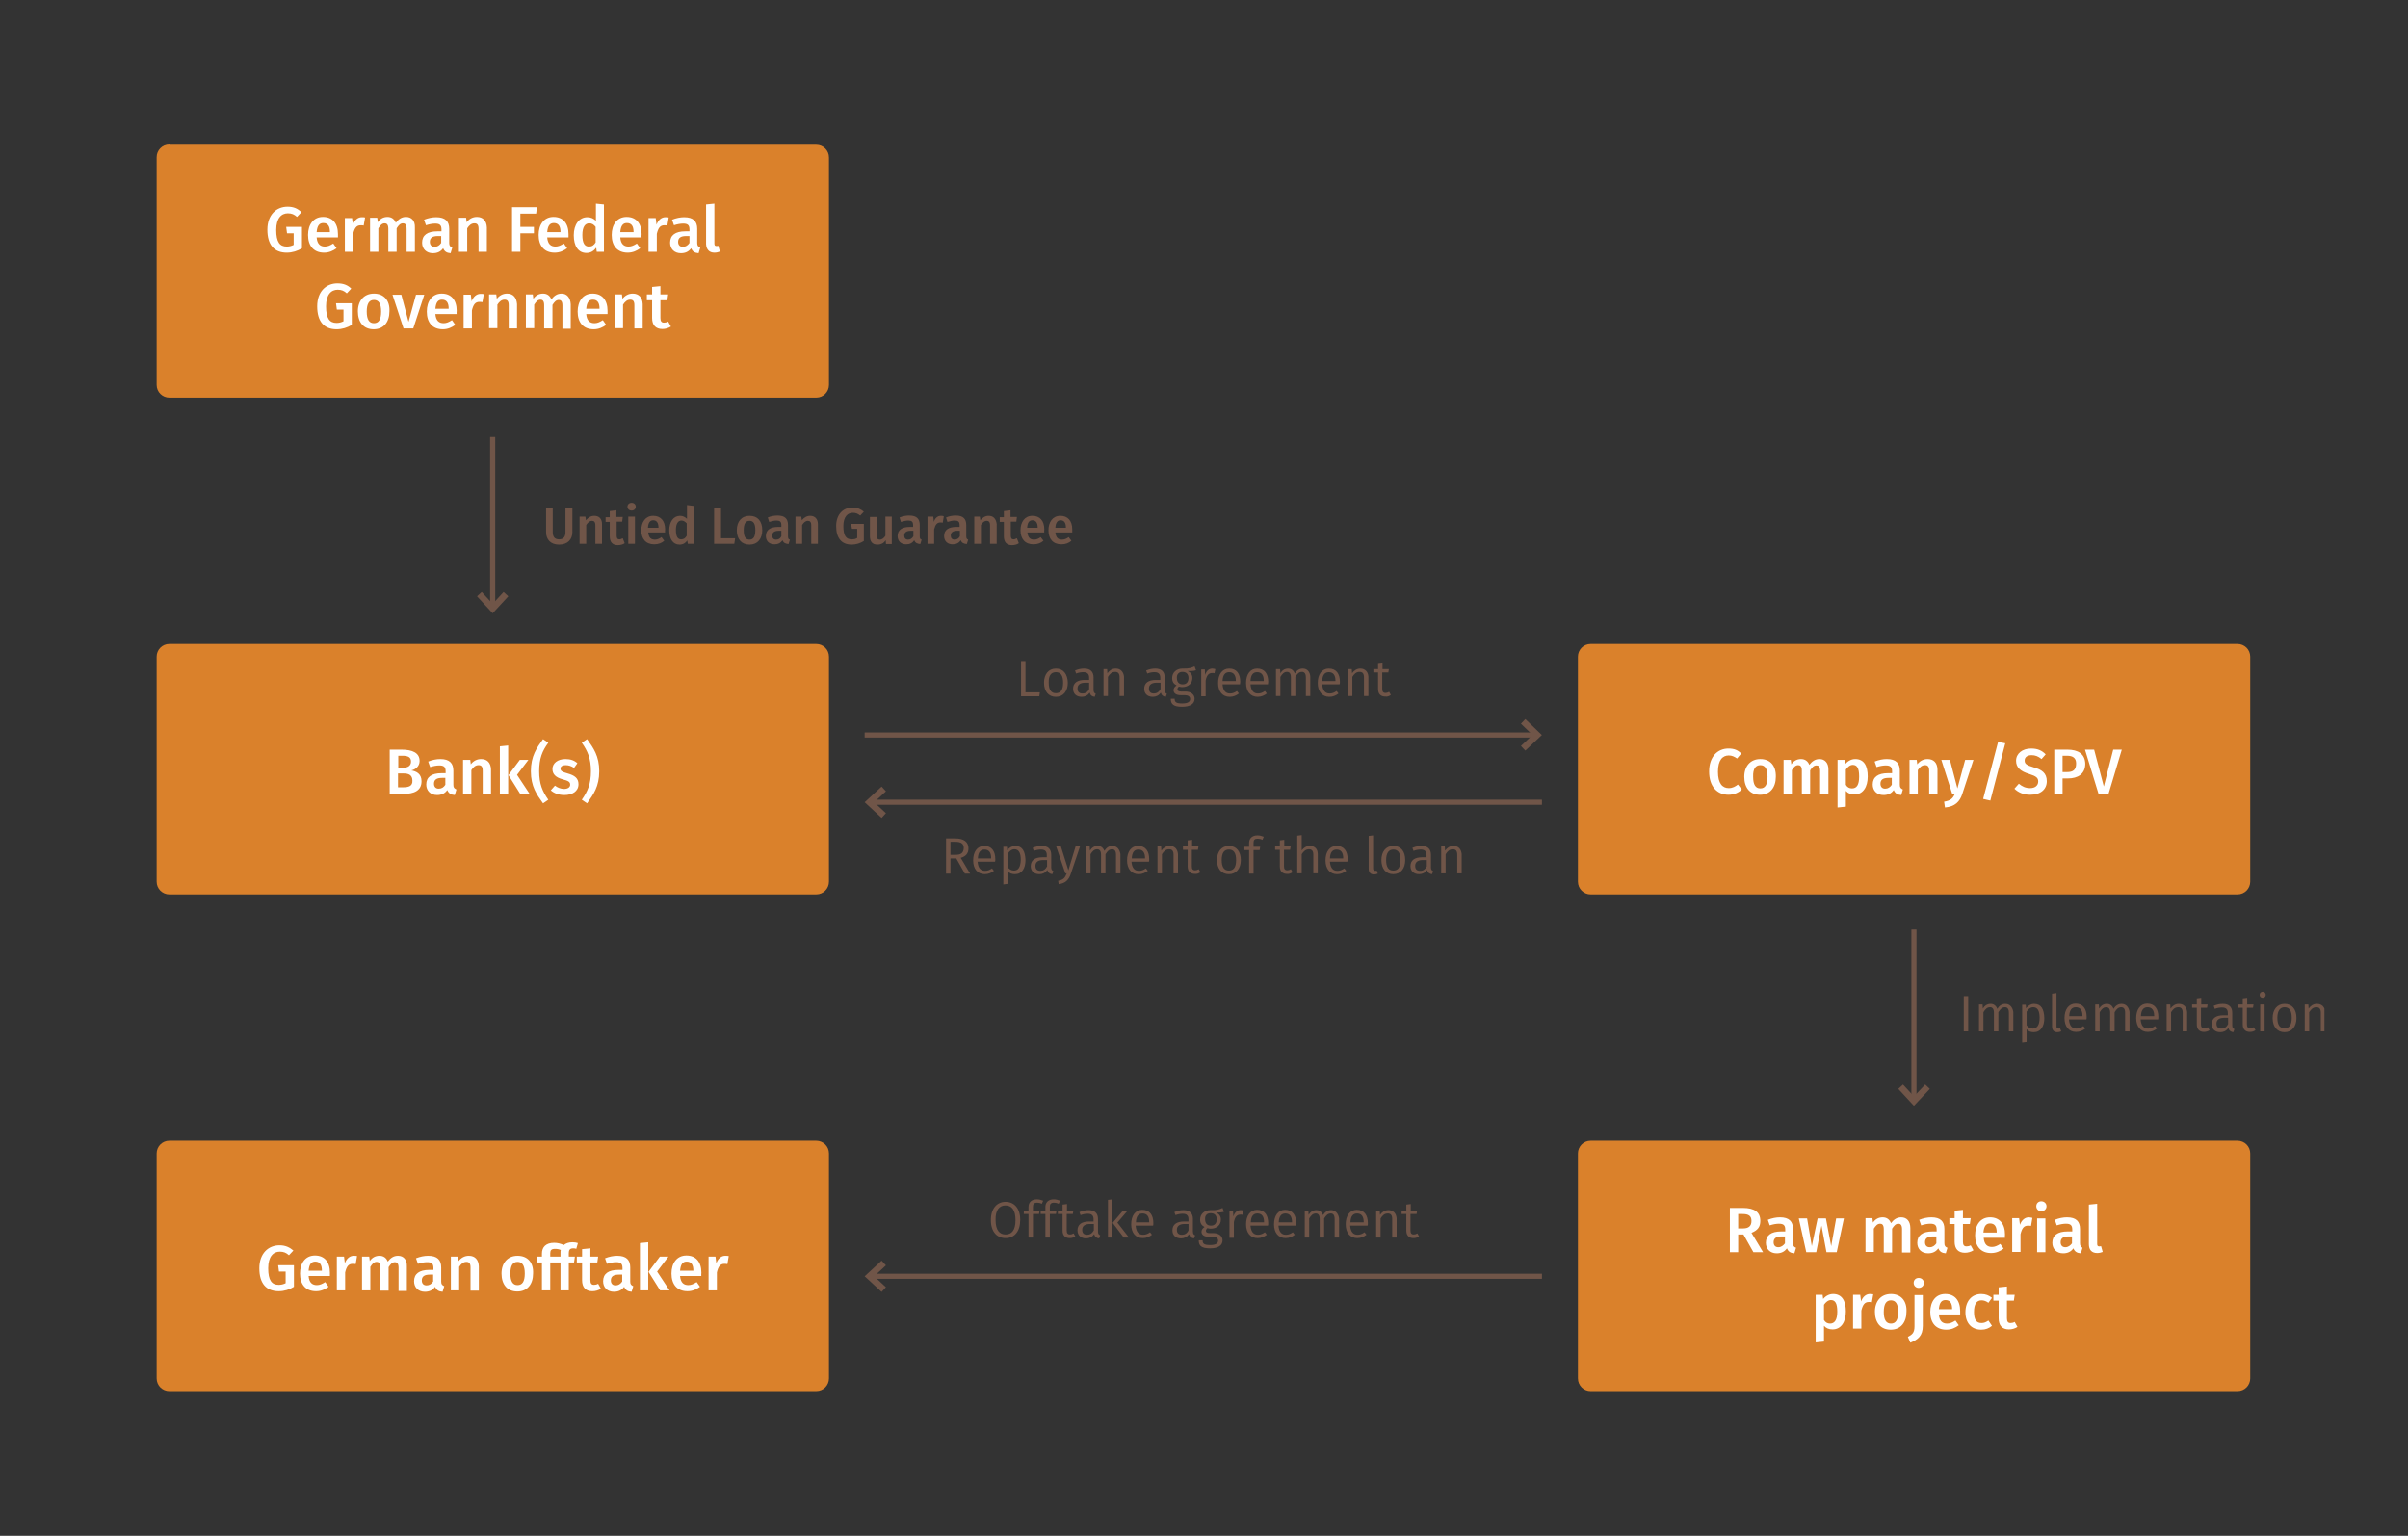
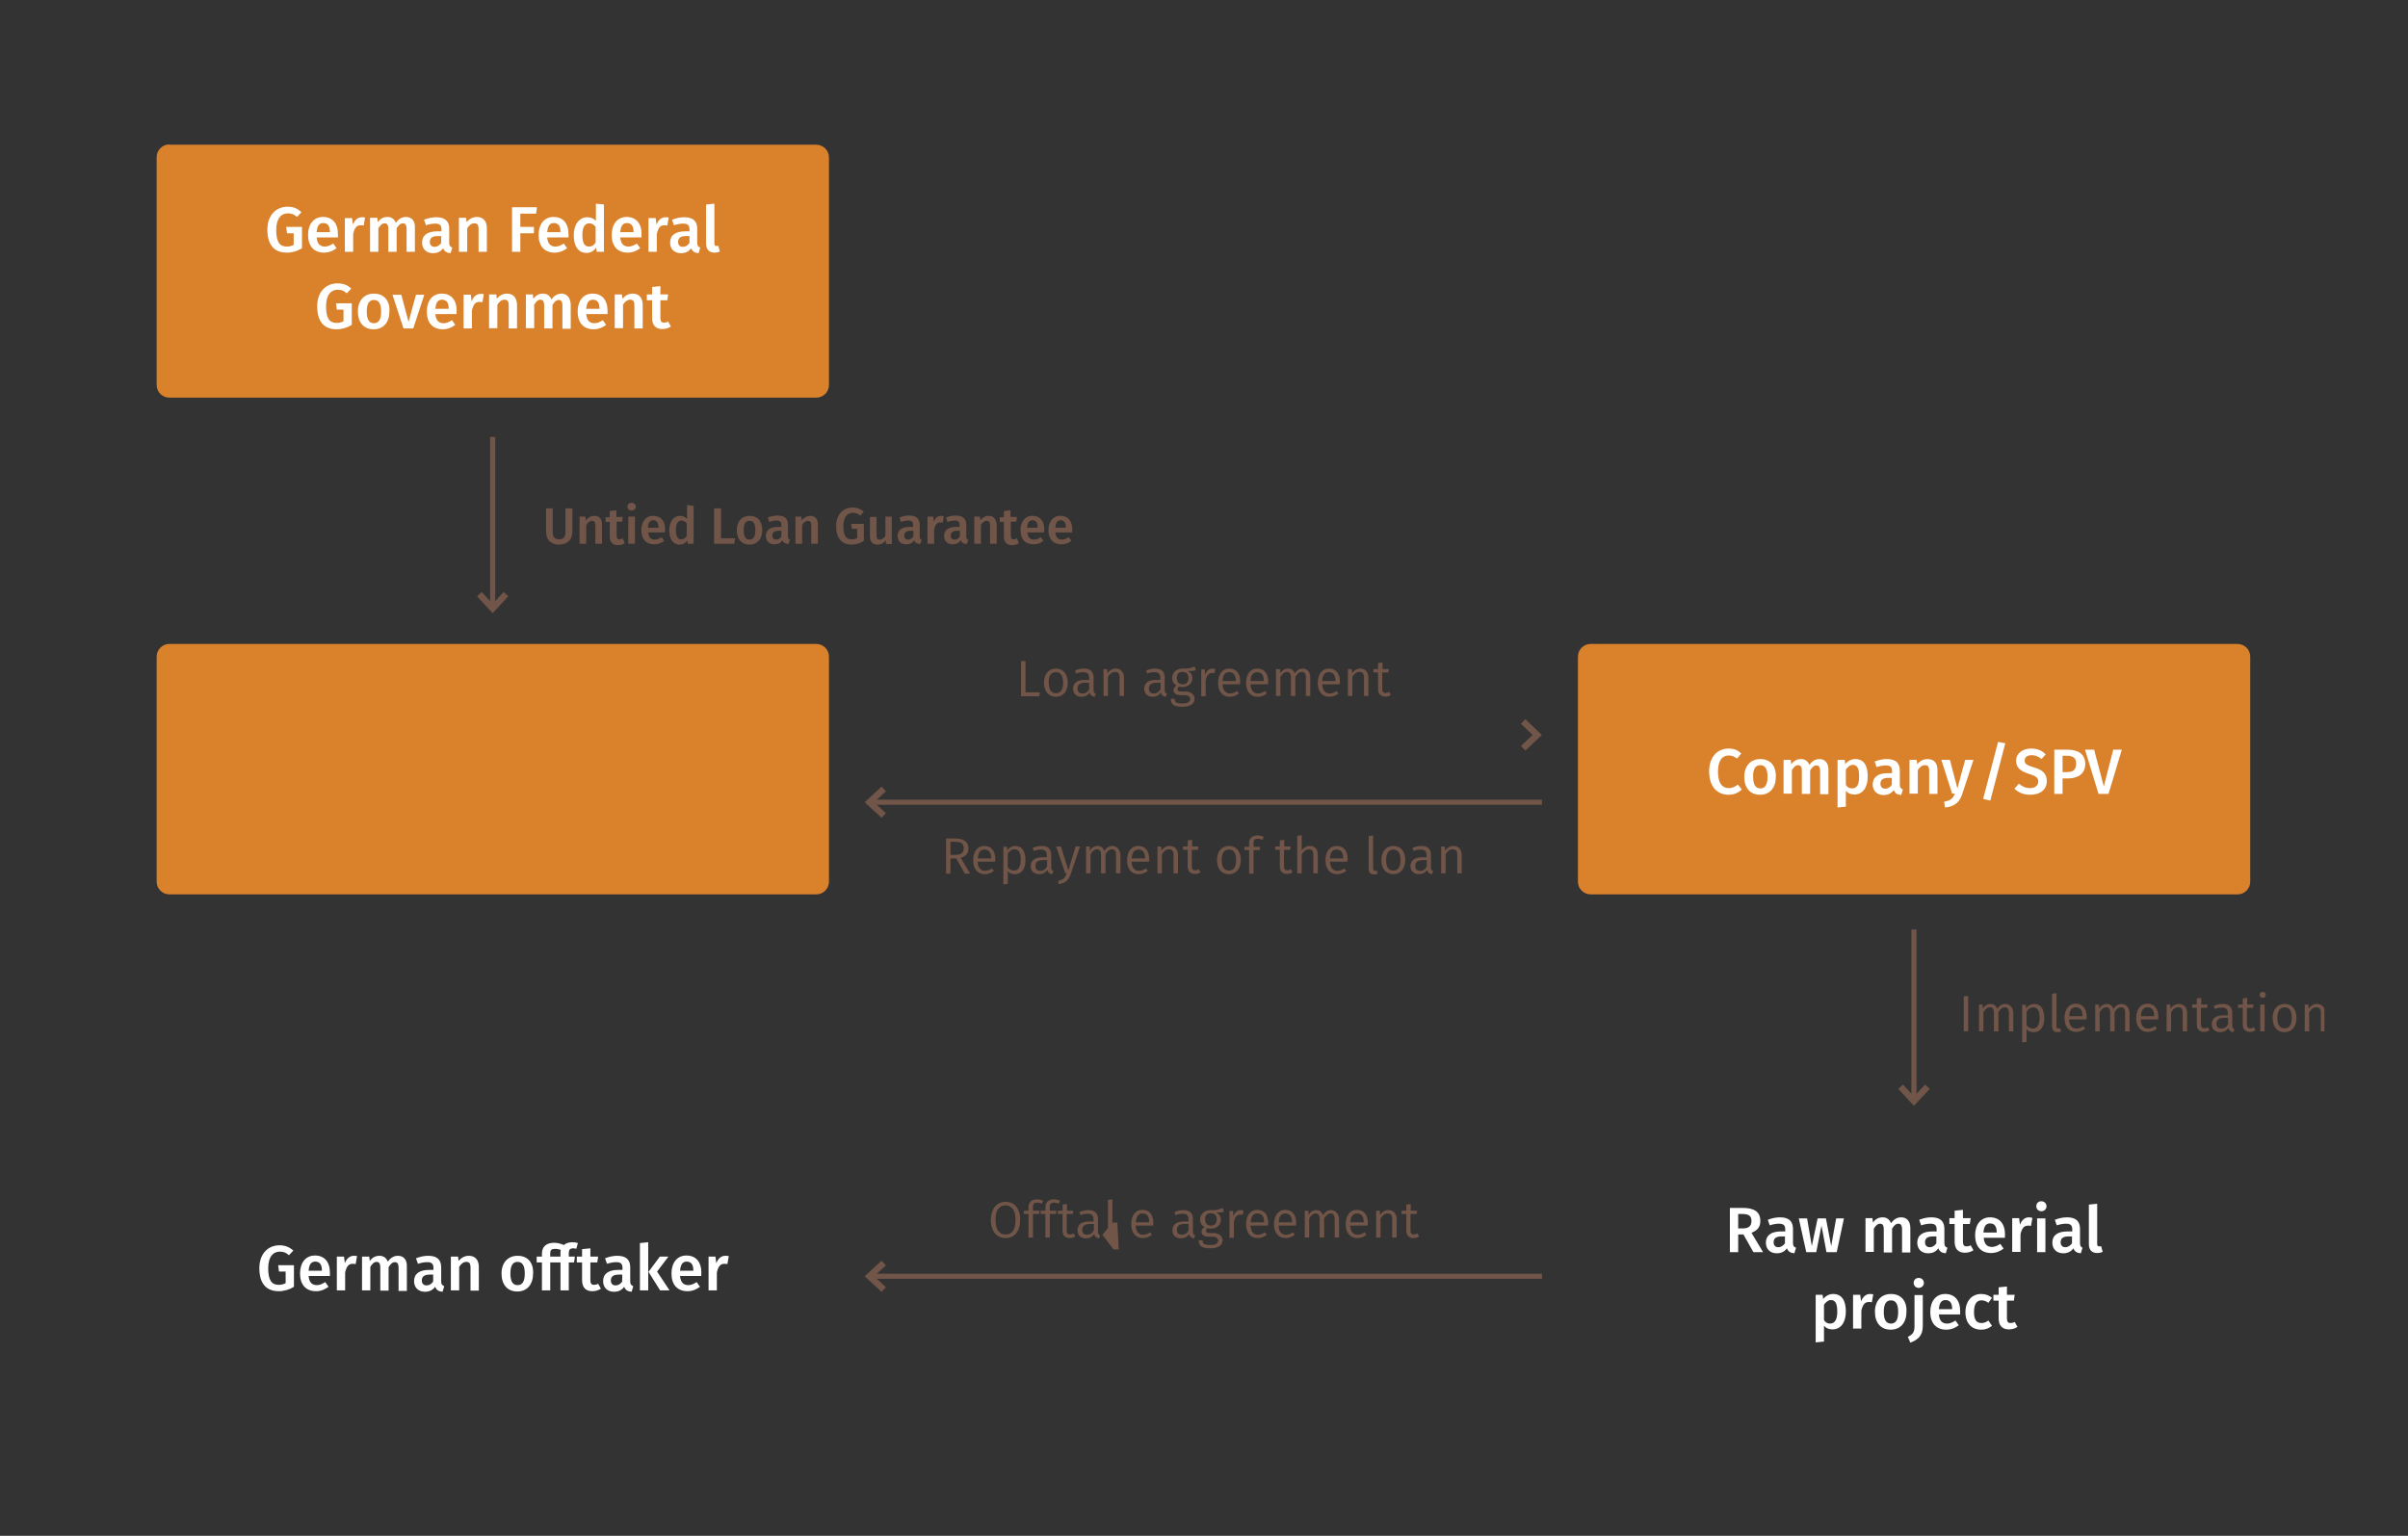
<svg xmlns="http://www.w3.org/2000/svg" xmlns:xlink="http://www.w3.org/1999/xlink" version="1.1" id="Ebene_1" x="0px" y="0px" viewBox="0 0 870 555" style="enable-background:new 0 0 870 555;" xml:space="preserve">
  <rect x="0" y="0" width="870" height="555" fill="#333333" stroke="none" />
  <style type="text/css">
	.st0{clip-path:url(#SVGID_00000074409065262833314840000004415554813938397111_);fill:#DA812B;}
	.st1{clip-path:url(#SVGID_00000074409065262833314840000004415554813938397111_);fill:#FFFFFF;}
	.st2{clip-path:url(#SVGID_00000074409065262833314840000004415554813938397111_);fill:#705548;}
	.st3{fill:none;stroke:#705548;stroke-width:1.847;}
	.st4{fill:none;stroke:#705548;stroke-width:2.309;}
</style>
  <g>
    <defs>
      <rect id="SVGID_1_" x="56.5" y="52.2" width="783.3" height="450.5" />
    </defs>
    <clipPath id="SVGID_00000151535967201126411160000013783185286006953371_">
      <use xlink:href="#SVGID_1_" style="overflow:visible;" />
    </clipPath>
    <path style="clip-path:url(#SVGID_00000151535967201126411160000013783185286006953371_);fill:#DA812B;" d="M61.2,52.2   c-2.6,0-4.6,2.1-4.6,4.6v82.3c0,2.6,2.1,4.6,4.6,4.6h233.7c2.6,0,4.6-2.1,4.6-4.6V56.9c0-2.6-2.1-4.6-4.6-4.6H61.2z" />
    <path style="clip-path:url(#SVGID_00000151535967201126411160000013783185286006953371_);fill:#DA812B;" d="M574.7,232.7   c-2.6,0-4.6,2.1-4.6,4.6v81.3c0,2.6,2.1,4.6,4.6,4.6h233.7c2.6,0,4.6-2.1,4.6-4.6v-81.3c0-2.6-2.1-4.6-4.6-4.6H574.7z" />
-     <path style="clip-path:url(#SVGID_00000151535967201126411160000013783185286006953371_);fill:#DA812B;" d="M574.7,412.2   c-2.6,0-4.6,2.1-4.6,4.6v81.3c0,2.6,2.1,4.6,4.6,4.6h233.7c2.6,0,4.6-2.1,4.6-4.6v-81.3c0-2.6-2.1-4.6-4.6-4.6H574.7z" />
    <path style="clip-path:url(#SVGID_00000151535967201126411160000013783185286006953371_);fill:#DA812B;" d="M61.2,232.7   c-2.6,0-4.6,2.1-4.6,4.6v81.3c0,2.6,2.1,4.6,4.6,4.6h233.7c2.6,0,4.6-2.1,4.6-4.6v-81.3c0-2.6-2.1-4.6-4.6-4.6H61.2z" />
-     <path style="clip-path:url(#SVGID_00000151535967201126411160000013783185286006953371_);fill:#DA812B;" d="M61.2,412.2   c-2.6,0-4.6,2.1-4.6,4.6v81.3c0,2.6,2.1,4.6,4.6,4.6h233.7c2.6,0,4.6-2.1,4.6-4.6v-81.3c0-2.6-2.1-4.6-4.6-4.6H61.2z" />
    <path style="clip-path:url(#SVGID_00000151535967201126411160000013783185286006953371_);fill:#FFFFFF;" d="M241.4,116.2   c-0.5,0.3-1,0.4-1.5,0.4c-0.9,0-1.3-0.5-1.3-1.7v-6.4h2.5l0.3-2.1h-2.8v-3l-3,0.3v2.7h-1.9v2.1h1.9v6.4c0,2.6,1.3,4,3.7,4   c1.1,0,2.2-0.3,3.1-0.9L241.4,116.2z M228.6,106.1c-1.5,0-2.8,0.7-3.7,1.9l-0.2-1.6h-2.6v12.2h3v-8.5c0.7-1.1,1.5-1.8,2.6-1.8   c0.9,0,1.5,0.4,1.5,2v8.4h3v-8.8C232.1,107.5,230.8,106.1,228.6,106.1 M216.6,111.6h-4.8c0.2-2.4,1-3.3,2.4-3.3   c1.7,0,2.4,1.2,2.4,3.2V111.6z M219.5,112.3c0-3.9-2-6.2-5.4-6.2c-3.5,0-5.4,2.8-5.4,6.5c0,3.9,2,6.4,5.8,6.4   c1.8,0,3.3-0.7,4.5-1.6l-1.2-1.7c-1.1,0.7-2,1.1-3,1.1c-1.6,0-2.8-0.8-3-3.3h7.7C219.5,113.2,219.5,112.7,219.5,112.3 M202.9,106.1   c-1.6,0-2.7,0.8-3.7,2.1c-0.5-1.3-1.5-2.1-3-2.1c-1.5,0-2.7,0.7-3.5,1.9l-0.2-1.6H190v12.2h3v-8.5c0.7-1.1,1.3-1.8,2.3-1.8   c0.7,0,1.3,0.4,1.3,2v8.4h3v-8.5c0.7-1.1,1.3-1.8,2.3-1.8c0.7,0,1.3,0.4,1.3,2v8.4h3v-8.8C206.1,107.6,204.8,106.1,202.9,106.1    M183.2,106.1c-1.5,0-2.8,0.7-3.7,1.9l-0.2-1.6h-2.6v12.2h3v-8.5c0.7-1.1,1.5-1.8,2.6-1.8c0.9,0,1.5,0.4,1.5,2v8.4h3v-8.8   C186.6,107.5,185.4,106.1,183.2,106.1 M173.6,106.2c-1.4,0-2.6,1-3.2,2.7l-0.3-2.4h-2.6v12.2h3v-6.5c0.5-2.1,1.2-3.1,2.7-3.1   c0.4,0,0.7,0,1.1,0.1l0.5-2.9C174.5,106.2,174.1,106.2,173.6,106.2 M162.1,111.6h-4.8c0.2-2.4,1-3.3,2.4-3.3c1.7,0,2.4,1.2,2.4,3.2   V111.6z M165,112.3c0-3.9-2-6.2-5.4-6.2c-3.5,0-5.4,2.8-5.4,6.5c0,3.9,2,6.4,5.8,6.4c1.8,0,3.3-0.7,4.5-1.6l-1.2-1.7   c-1.1,0.7-2,1.1-3,1.1c-1.6,0-2.8-0.8-3-3.3h7.7C164.9,113.2,165,112.7,165,112.3 M153.3,106.5h-3l-2.7,9.8l-2.6-9.8h-3.2l4,12.2   h3.5L153.3,106.5z M135.1,108.4c1.7,0,2.6,1.3,2.6,4.2c0,2.9-0.9,4.2-2.6,4.2c-1.7,0-2.6-1.3-2.6-4.2   C132.5,109.7,133.4,108.4,135.1,108.4 M135.1,106.1c-3.6,0-5.8,2.6-5.8,6.4c0,4,2.1,6.5,5.7,6.5c3.6,0,5.7-2.6,5.7-6.5   C140.9,108.6,138.7,106.1,135.1,106.1 M121.9,102.4c-4,0-7.3,2.9-7.3,8.3c0,5.5,2.5,8.3,7,8.3c2,0,3.9-0.6,5.5-1.6v-7.8h-5.7   l0.3,2.3h2.4v4.2c-0.8,0.4-1.6,0.6-2.5,0.6c-2.5,0-3.8-1.6-3.8-6c0-4.3,1.9-6,4.2-6c1.4,0,2.3,0.4,3.3,1.3l1.6-1.7   C125.7,103.1,124.2,102.4,121.9,102.4" />
    <path style="clip-path:url(#SVGID_00000151535967201126411160000013783185286006953371_);fill:#FFFFFF;" d="M258.1,91.3   c0.8,0,1.5-0.2,2-0.4l-0.6-2.1c-0.2,0.1-0.4,0.1-0.7,0.1c-0.5,0-0.7-0.3-0.7-0.9V73.6l-3,0.3v14.3   C255.2,90.2,256.3,91.3,258.1,91.3 M246.7,89.2c-1.1,0-1.7-0.7-1.7-1.8c0-1.4,0.9-2.1,2.9-2.1h1.2v2.5   C248.5,88.7,247.7,89.2,246.7,89.2 M251.9,87.8v-5.1c0-2.7-1.4-4.2-4.7-4.2c-1.4,0-2.9,0.3-4.4,0.9l0.7,2c1.2-0.4,2.4-0.6,3.3-0.6   c1.6,0,2.3,0.5,2.3,2.1v0.7h-1.5c-3.6,0-5.5,1.4-5.5,4.1c0,2.2,1.5,3.8,3.9,3.8c1.5,0,2.8-0.5,3.7-1.8c0.5,1.2,1.3,1.7,2.7,1.8   l0.6-2C252.2,89.1,251.9,88.8,251.9,87.8 M240.4,78.5c-1.4,0-2.6,1-3.2,2.7l-0.3-2.4h-2.6V91h3v-6.5c0.5-2.1,1.2-3.1,2.7-3.1   c0.4,0,0.7,0,1.1,0.1l0.5-2.9C241.3,78.5,240.9,78.5,240.4,78.5 M228.9,83.9h-4.8c0.2-2.4,1-3.3,2.4-3.3c1.7,0,2.4,1.2,2.4,3.2   V83.9z M231.8,84.6c0-3.9-2-6.2-5.4-6.2c-3.5,0-5.4,2.8-5.4,6.5c0,3.9,2,6.4,5.8,6.4c1.8,0,3.3-0.7,4.5-1.6l-1.2-1.7   c-1.1,0.7-2,1.1-3,1.1c-1.6,0-2.8-0.8-3-3.3h7.7C231.7,85.5,231.8,85,231.8,84.6 M212.8,89.1c-1.5,0-2.4-1.1-2.4-4.2   c0-2.9,1-4.2,2.5-4.2c1,0,1.7,0.5,2.3,1.3v5.6C214.6,88.6,213.9,89.1,212.8,89.1 M215.3,73.6v6.2c-0.8-0.8-1.8-1.3-3.1-1.3   c-3,0-4.9,2.7-4.9,6.5c0,3.9,1.6,6.4,4.6,6.4c1.6,0,2.7-0.8,3.5-1.9l0.2,1.5h2.6V73.9L215.3,73.6z M202.5,83.9h-4.8   c0.2-2.4,1-3.3,2.4-3.3c1.7,0,2.4,1.2,2.4,3.2V83.9z M205.4,84.6c0-3.9-2-6.2-5.4-6.2c-3.5,0-5.4,2.8-5.4,6.5c0,3.9,2,6.4,5.8,6.4   c1.8,0,3.3-0.7,4.5-1.6l-1.2-1.7c-1.1,0.7-2,1.1-3,1.1c-1.6,0-2.8-0.8-3-3.3h7.7C205.4,85.5,205.4,85,205.4,84.6 M185,91h3v-6.7   h4.9v-2.3h-4.9v-4.8h5.7l0.3-2.3h-9V91z M172.3,78.4c-1.5,0-2.8,0.7-3.7,1.9l-0.2-1.6h-2.6V91h3v-8.5c0.7-1.1,1.5-1.8,2.6-1.8   c0.9,0,1.5,0.4,1.5,2V91h3v-8.8C175.8,79.8,174.5,78.4,172.3,78.4 M157,89.2c-1.1,0-1.7-0.7-1.7-1.8c0-1.4,0.9-2.1,2.9-2.1h1.2v2.5   C158.8,88.7,158,89.2,157,89.2 M162.3,87.8v-5.1c0-2.7-1.4-4.2-4.7-4.2c-1.4,0-2.9,0.3-4.4,0.9l0.7,2c1.2-0.4,2.4-0.6,3.3-0.6   c1.6,0,2.3,0.5,2.3,2.1v0.7h-1.5c-3.6,0-5.5,1.4-5.5,4.1c0,2.2,1.5,3.8,3.9,3.8c1.5,0,2.8-0.5,3.7-1.8c0.5,1.2,1.3,1.7,2.7,1.8   l0.6-2C162.6,89.1,162.3,88.8,162.3,87.8 M146.7,78.4c-1.6,0-2.7,0.8-3.7,2.1c-0.5-1.3-1.5-2.1-3-2.1c-1.5,0-2.7,0.7-3.5,1.9   l-0.2-1.6h-2.6V91h3v-8.5c0.7-1.1,1.3-1.8,2.3-1.8c0.7,0,1.3,0.4,1.3,2V91h3v-8.5c0.7-1.1,1.3-1.8,2.3-1.8c0.7,0,1.3,0.4,1.3,2V91   h3v-8.8C150,79.8,148.7,78.4,146.7,78.4 M130.7,78.5c-1.4,0-2.6,1-3.2,2.7l-0.3-2.4h-2.6V91h3v-6.5c0.5-2.1,1.2-3.1,2.7-3.1   c0.4,0,0.7,0,1.1,0.1l0.5-2.9C131.6,78.5,131.2,78.5,130.7,78.5 M119.2,83.9h-4.8c0.2-2.4,1-3.3,2.4-3.3c1.7,0,2.4,1.2,2.4,3.2   V83.9z M122.1,84.6c0-3.9-2-6.2-5.4-6.2c-3.5,0-5.4,2.8-5.4,6.5c0,3.9,2,6.4,5.8,6.4c1.8,0,3.3-0.7,4.5-1.6l-1.2-1.7   c-1.1,0.7-2,1.1-3,1.1c-1.6,0-2.8-0.8-3-3.3h7.7C122.1,85.5,122.1,85,122.1,84.6 M103.9,74.7c-4,0-7.3,2.9-7.3,8.3   c0,5.5,2.5,8.3,7,8.3c2,0,3.9-0.6,5.5-1.6V82h-5.7l0.3,2.3h2.4v4.2c-0.8,0.4-1.6,0.6-2.5,0.6c-2.5,0-3.8-1.6-3.8-6   c0-4.3,1.9-6,4.2-6c1.4,0,2.3,0.4,3.3,1.3l1.6-1.7C107.6,75.4,106.1,74.7,103.9,74.7" />
    <path style="clip-path:url(#SVGID_00000151535967201126411160000013783185286006953371_);fill:#FFFFFF;" d="M766.6,270.9h-3.1   l-3.4,13.3l-3.5-13.3h-3.3l4.9,16h3.6L766.6,270.9z M746.8,279h-1.6v-5.9h1.6c2.1,0,3.3,0.8,3.3,2.8   C750.1,278.3,748.9,279,746.8,279 M746.9,270.9h-4.7v16h3v-5.6h1.9c3.6,0,6.3-1.6,6.3-5.3C753.3,272.5,750.9,270.9,746.9,270.9    M733.8,270.5c-3.1,0-5.4,1.8-5.4,4.4c0,2.4,1.5,3.8,4.8,4.8c2.5,0.8,3.2,1.4,3.2,2.7c0,1.5-1.2,2.4-2.9,2.4   c-1.7,0-2.9-0.6-4.1-1.6l-1.6,1.8c1.3,1.3,3.2,2.2,5.7,2.2c3.8,0,6-2,6-4.9c0-3-1.9-4.2-4.7-5c-2.7-0.8-3.3-1.3-3.3-2.5   c0-1.2,1-1.9,2.5-1.9c1.3,0,2.4,0.4,3.6,1.4l1.5-1.7C737.7,271.2,736.2,270.5,733.8,270.5 M721.9,268.1l-5.4,20.6l2.6,0.6l5.4-20.7   L721.9,268.1z M713,274.6h-3l-2.8,10.3l-2.7-10.3h-3.1l3.9,12.2h1c-0.7,1.7-1.5,2.5-3.9,2.9l0.3,2.1c3.6-0.3,5.4-2.1,6.3-5   L713,274.6z M696.4,274.3c-1.5,0-2.8,0.7-3.7,1.9l-0.2-1.6h-2.6v12.2h3v-8.5c0.7-1.1,1.5-1.8,2.6-1.8c0.9,0,1.5,0.4,1.5,2v8.4h3   V278C699.9,275.6,698.6,274.3,696.4,274.3 M681.1,285c-1.1,0-1.7-0.7-1.7-1.8c0-1.4,0.9-2.1,2.9-2.1h1.2v2.5   C682.9,284.5,682.1,285,681.1,285 M686.4,283.6v-5.1c0-2.7-1.4-4.2-4.7-4.2c-1.4,0-2.9,0.3-4.4,0.9l0.7,2c1.2-0.4,2.4-0.6,3.3-0.6   c1.6,0,2.3,0.5,2.3,2.1v0.7h-1.5c-3.6,0-5.5,1.4-5.5,4.1c0,2.2,1.5,3.8,3.9,3.8c1.5,0,2.8-0.5,3.7-1.8c0.5,1.2,1.3,1.7,2.7,1.8   l0.6-2C686.7,284.9,686.4,284.6,686.4,283.6 M669.1,284.9c-0.9,0-1.7-0.4-2.2-1.3v-5.5c0.6-0.9,1.5-1.7,2.5-1.7   c1.5,0,2.3,1.1,2.3,4.2C671.7,283.7,670.8,284.9,669.1,284.9 M670.3,274.3c-1.3,0-2.6,0.6-3.6,1.8l-0.2-1.5h-2.6v17.2l3-0.3v-5.7   c0.8,0.9,1.8,1.3,3.1,1.3c3.1,0,4.8-2.7,4.8-6.5C674.8,276.8,673.5,274.3,670.3,274.3 M657.4,274.3c-1.6,0-2.7,0.8-3.7,2.1   c-0.5-1.3-1.5-2.1-3-2.1c-1.5,0-2.7,0.7-3.5,1.9l-0.2-1.6h-2.6v12.2h3v-8.5c0.7-1.1,1.3-1.8,2.3-1.8c0.7,0,1.3,0.4,1.3,2v8.4h3   v-8.5c0.7-1.1,1.3-1.8,2.3-1.8c0.7,0,1.3,0.4,1.3,2v8.4h3V278C660.6,275.7,659.3,274.3,657.4,274.3 M636,276.5   c1.7,0,2.6,1.3,2.6,4.2c0,2.9-0.9,4.2-2.6,4.2c-1.7,0-2.6-1.3-2.6-4.2C633.3,277.8,634.3,276.5,636,276.5 M636,274.3   c-3.6,0-5.8,2.6-5.8,6.4c0,4,2.1,6.5,5.7,6.5c3.6,0,5.7-2.6,5.7-6.5C641.7,276.7,639.6,274.3,636,274.3 M624.5,270.5   c-3.9,0-7,2.9-7,8.3c0,5.4,2.9,8.4,7,8.4c2.2,0,3.8-0.9,4.8-1.9l-1.4-1.8c-0.9,0.7-1.9,1.3-3.3,1.3c-2.3,0-3.9-1.7-3.9-5.9   c0-4.3,1.7-5.9,3.9-5.9c1.1,0,2,0.4,3,1.1l1.5-1.8C627.9,271.1,626.6,270.5,624.5,270.5" />
    <path style="clip-path:url(#SVGID_00000151535967201126411160000013783185286006953371_);fill:#FFFFFF;" d="M727.9,477.7   c-0.5,0.3-1,0.4-1.5,0.4c-0.9,0-1.3-0.5-1.3-1.7v-6.4h2.5l0.3-2.1h-2.8v-3l-3,0.3v2.7h-1.9v2.1h1.9v6.4c0,2.6,1.3,4,3.7,4   c1.1,0,2.2-0.3,3.1-0.9L727.9,477.7z M715.8,467.6c-3.5,0-5.7,2.7-5.7,6.6s2.2,6.3,5.7,6.3c1.6,0,2.8-0.5,3.9-1.4l-1.3-1.9   c-0.9,0.6-1.5,0.9-2.5,0.9c-1.7,0-2.7-1-2.7-4c0-2.9,1-4.2,2.7-4.2c0.9,0,1.7,0.3,2.5,0.9l1.3-1.8   C718.6,468.1,717.4,467.6,715.8,467.6 M705.3,473.1h-4.8c0.2-2.4,1-3.3,2.4-3.3c1.7,0,2.4,1.2,2.4,3.2V473.1z M708.2,473.8   c0-3.9-2-6.2-5.4-6.2c-3.5,0-5.4,2.8-5.4,6.5c0,3.9,2,6.4,5.8,6.4c1.8,0,3.3-0.7,4.5-1.6l-1.2-1.7c-1.1,0.7-2,1.1-3,1.1   c-1.6,0-2.8-0.8-3-3.3h7.7C708.2,474.7,708.2,474.2,708.2,473.8 M694.7,468h-3v11.3c0,2.4-0.9,3-2.4,3.8l0.9,2.1   c2.7-1.1,4.5-2.4,4.5-6.1V468z M693.2,461.8c-1.1,0-1.8,0.8-1.8,1.8c0,1,0.8,1.8,1.8,1.8c1.1,0,1.9-0.8,1.9-1.8   C695.1,462.6,694.3,461.8,693.2,461.8 M683.2,469.9c1.7,0,2.6,1.3,2.6,4.2c0,2.9-0.9,4.2-2.6,4.2c-1.7,0-2.6-1.3-2.6-4.2   C680.6,471.2,681.5,469.9,683.2,469.9 M683.2,467.6c-3.6,0-5.8,2.6-5.8,6.4c0,4,2.1,6.5,5.7,6.5s5.7-2.6,5.7-6.5   C689,470.1,686.8,467.6,683.2,467.6 M675.6,467.6c-1.4,0-2.6,1-3.2,2.7l-0.3-2.4h-2.6v12.2h3v-6.5c0.5-2.1,1.2-3.1,2.7-3.1   c0.4,0,0.7,0,1.1,0.1l0.5-2.9C676.5,467.7,676.1,467.6,675.6,467.6 M661.2,478.3c-0.9,0-1.7-0.4-2.2-1.3v-5.5   c0.6-0.9,1.5-1.7,2.5-1.7c1.5,0,2.3,1.1,2.3,4.2C663.8,477,662.8,478.3,661.2,478.3 M662.3,467.6c-1.3,0-2.6,0.6-3.6,1.8l-0.2-1.5   H656v17.2l3-0.3v-5.7c0.8,0.9,1.8,1.3,3.1,1.3c3.1,0,4.8-2.7,4.8-6.5C666.9,470.1,665.5,467.6,662.3,467.6" />
    <path style="clip-path:url(#SVGID_00000151535967201126411160000013783185286006953371_);fill:#FFFFFF;" d="M757.7,452.8   c0.8,0,1.5-0.2,2-0.4l-0.6-2.1c-0.2,0.1-0.4,0.1-0.7,0.1c-0.5,0-0.7-0.3-0.7-0.9V435l-3,0.3v14.3   C754.7,451.7,755.8,452.8,757.7,452.8 M746.2,450.7c-1.1,0-1.7-0.7-1.7-1.8c0-1.4,0.9-2.1,2.9-2.1h1.2v2.5   C748,450.1,747.2,450.7,746.2,450.7 M751.5,449.2v-5.1c0-2.7-1.4-4.2-4.7-4.2c-1.4,0-2.9,0.3-4.4,0.9l0.7,2   c1.2-0.4,2.4-0.6,3.3-0.6c1.6,0,2.3,0.5,2.3,2.1v0.7H747c-3.6,0-5.5,1.4-5.5,4.1c0,2.2,1.5,3.8,3.9,3.8c1.5,0,2.8-0.5,3.7-1.8   c0.5,1.2,1.3,1.7,2.7,1.8l0.6-2C751.8,450.6,751.5,450.2,751.5,449.2 M739,440.3h-3v12.2h3V440.3z M737.5,434.1   c-1.1,0-1.8,0.8-1.8,1.8c0,1,0.8,1.8,1.8,1.8c1.1,0,1.9-0.8,1.9-1.8C739.4,434.9,738.6,434.1,737.5,434.1 M733,439.9   c-1.4,0-2.6,1-3.2,2.7l-0.3-2.4H727v12.2h3V446c0.5-2.1,1.2-3.1,2.7-3.1c0.4,0,0.7,0,1.1,0.1l0.5-2.9   C733.8,440,733.4,439.9,733,439.9 M721.4,445.4h-4.8c0.2-2.4,1-3.3,2.4-3.3c1.7,0,2.4,1.2,2.4,3.2V445.4z M724.4,446.1   c0-3.9-2-6.2-5.4-6.2c-3.5,0-5.4,2.8-5.4,6.5c0,3.9,2,6.4,5.8,6.4c1.8,0,3.3-0.7,4.5-1.6l-1.2-1.7c-1.1,0.7-2,1.1-3,1.1   c-1.6,0-2.8-0.8-3-3.3h7.7C724.3,447,724.4,446.5,724.4,446.1 M712,450c-0.5,0.3-1,0.4-1.5,0.4c-0.9,0-1.3-0.5-1.3-1.7v-6.4h2.5   l0.3-2.1h-2.8v-3l-3,0.3v2.7h-1.9v2.1h1.9v6.4c0,2.6,1.3,4,3.7,4c1.1,0,2.2-0.3,3.1-0.9L712,450z M697.2,450.7   c-1.1,0-1.7-0.7-1.7-1.8c0-1.4,0.9-2.1,2.9-2.1h1.2v2.5C699,450.1,698.3,450.7,697.2,450.7 M702.5,449.2v-5.1   c0-2.7-1.4-4.2-4.7-4.2c-1.4,0-2.9,0.3-4.4,0.9l0.7,2c1.2-0.4,2.4-0.6,3.3-0.6c1.6,0,2.3,0.5,2.3,2.1v0.7h-1.5   c-3.6,0-5.5,1.4-5.5,4.1c0,2.2,1.5,3.8,3.9,3.8c1.5,0,2.8-0.5,3.7-1.8c0.5,1.2,1.3,1.7,2.7,1.8l0.6-2   C702.8,450.6,702.5,450.2,702.5,449.2 M686.9,439.9c-1.6,0-2.7,0.8-3.7,2.1c-0.5-1.3-1.5-2.1-3-2.1c-1.5,0-2.7,0.7-3.5,1.9   l-0.2-1.6H674v12.2h3V444c0.7-1.1,1.3-1.8,2.3-1.8c0.7,0,1.3,0.4,1.3,2v8.4h3V444c0.7-1.1,1.3-1.8,2.3-1.8c0.7,0,1.3,0.4,1.3,2v8.4   h3v-8.8C690.2,441.3,688.9,439.9,686.9,439.9 M666.2,440.3h-2.8l-1.8,10l-1.9-10h-3l-2.1,10l-1.7-10h-3l2.7,12.2h3.6l1.9-9.6   l1.8,9.6h3.7L666.2,440.3z M642.5,450.7c-1.1,0-1.7-0.7-1.7-1.8c0-1.4,0.9-2.1,2.9-2.1h1.2v2.5   C644.3,450.1,643.5,450.7,642.5,450.7 M647.8,449.2v-5.1c0-2.7-1.4-4.2-4.7-4.2c-1.4,0-2.9,0.3-4.4,0.9l0.7,2   c1.2-0.4,2.4-0.6,3.3-0.6c1.6,0,2.3,0.5,2.3,2.1v0.7h-1.5c-3.6,0-5.5,1.4-5.5,4.1c0,2.2,1.5,3.8,3.9,3.8c1.5,0,2.8-0.5,3.7-1.8   c0.5,1.2,1.3,1.7,2.7,1.8l0.6-2C648.1,450.6,647.8,450.2,647.8,449.2 M628,438.7h1.6c2.2,0,3.2,0.7,3.2,2.5c0,1.9-1.1,2.7-3,2.7   H628V438.7z M633.5,452.5h3.5l-4.2-7c2.2-0.9,3.2-2.1,3.2-4.3c0-3.2-2.1-4.7-6.3-4.7H625v16h3v-6.4h1.9L633.5,452.5z" />
    <path style="clip-path:url(#SVGID_00000151535967201126411160000013783185286006953371_);fill:#705548;" d="M502.5,251.1l-0.6-1.1   c-0.5,0.3-0.9,0.4-1.3,0.4c-0.9,0-1.2-0.5-1.2-1.5v-5.9h2.2l0.2-1.2h-2.3v-2.4l-1.6,0.2v2.2h-1.7v1.2h1.7v6c0,1.8,1,2.7,2.6,2.7   C501.2,251.8,501.9,251.6,502.5,251.1 M491.5,241.6c-1.3,0-2.3,0.7-3,1.7l-0.1-1.5H487v9.7h1.6v-6.9c0.7-1.1,1.4-1.8,2.6-1.8   c1,0,1.6,0.5,1.6,2v6.7h1.6v-7C494.3,242.8,493.2,241.6,491.5,241.6 M482.5,246.1h-4.8c0.1-2.3,1-3.2,2.4-3.2   c1.6,0,2.4,1.1,2.4,3.1V246.1z M484.1,246.4c0-2.9-1.3-4.8-4-4.8c-2.5,0-4,2.1-4,5.2c0,3.1,1.6,5,4.2,5c1.3,0,2.4-0.5,3.3-1.2   l-0.7-0.9c-0.8,0.6-1.6,0.9-2.5,0.9c-1.5,0-2.5-0.9-2.7-3.3h6.3C484.1,247,484.1,246.7,484.1,246.4 M470.7,241.6   c-1.3,0-2.2,0.7-2.9,1.8c-0.4-1.1-1.2-1.8-2.4-1.8c-1.3,0-2.2,0.7-2.8,1.7l-0.1-1.5H461v9.7h1.6v-6.9c0.7-1.1,1.3-1.8,2.4-1.8   c0.8,0,1.4,0.5,1.4,2v6.7h1.6v-6.9c0.7-1.1,1.3-1.8,2.4-1.8c0.8,0,1.4,0.5,1.4,2v6.7h1.6v-7C473.3,242.8,472.3,241.6,470.7,241.6    M456.6,246.1h-4.8c0.1-2.3,1-3.2,2.4-3.2c1.6,0,2.4,1.1,2.4,3.1V246.1z M458.2,246.4c0-2.9-1.3-4.8-4-4.8c-2.5,0-4,2.1-4,5.2   c0,3.1,1.6,5,4.2,5c1.3,0,2.4-0.5,3.3-1.2l-0.7-0.9c-0.8,0.6-1.6,0.9-2.5,0.9c-1.5,0-2.5-0.9-2.7-3.3h6.3   C458.1,247,458.2,246.7,458.2,246.4 M446.5,246.1h-4.8c0.1-2.3,1-3.2,2.4-3.2c1.6,0,2.4,1.1,2.4,3.1V246.1z M448.1,246.4   c0-2.9-1.3-4.8-4-4.8c-2.5,0-4,2.1-4,5.2c0,3.1,1.6,5,4.2,5c1.3,0,2.4-0.5,3.3-1.2l-0.7-0.9c-0.8,0.6-1.6,0.9-2.5,0.9   c-1.5,0-2.5-0.9-2.7-3.3h6.3C448,247,448.1,246.7,448.1,246.4 M438,241.6c-1.2,0-2.1,0.8-2.6,2.3l-0.1-2h-1.3v9.7h1.6v-5.7   c0.4-1.9,1.1-2.7,2.4-2.7c0.4,0,0.6,0,0.8,0.1l0.3-1.5C438.7,241.7,438.4,241.6,438,241.6 M427.2,242.8c1.4,0,2.2,0.8,2.2,2.2   c0,1.4-0.7,2.3-2.1,2.3c-1.4,0-2.1-0.9-2.1-2.3C425.1,243.7,425.9,242.8,427.2,242.8 M432.1,242.2l-0.5-1.4   c-1.1,0.5-1.9,0.9-4.4,0.8c-2.1,0-3.7,1.4-3.7,3.4c0,1.3,0.5,2.1,1.6,2.7c-0.7,0.4-1.1,1.1-1.1,1.7c0,1,0.8,1.8,2.5,1.8h1.5   c1.3,0,2,0.5,2,1.4c0,1-0.8,1.6-2.9,1.6c-2.2,0-2.7-0.5-2.7-1.7h-1.4c0,2,1,2.9,4.1,2.9c3,0,4.5-1.1,4.5-2.9c0-1.5-1.3-2.6-3.3-2.6   h-1.6c-1,0-1.3-0.4-1.3-0.8c0-0.4,0.2-0.7,0.5-1c0.4,0.1,0.8,0.2,1.2,0.2c2.3,0,3.7-1.4,3.7-3.3c0-1.2-0.6-2-1.7-2.5   C430.4,242.5,431.3,242.5,432.1,242.2 M416.9,250.6c-1.2,0-1.8-0.6-1.8-1.8c0-1.4,1-2.1,2.8-2.1h1.4v2.3   C418.7,250.1,417.9,250.6,416.9,250.6 M420.8,249.3v-4.5c0-2-1.1-3.2-3.4-3.2c-1.1,0-2.1,0.2-3.3,0.7l0.4,1.1   c1-0.4,1.9-0.5,2.6-0.5c1.4,0,2.1,0.6,2.1,2v0.8h-1.6c-2.7,0-4.2,1.1-4.2,3.2c0,1.7,1.1,2.9,3.1,2.9c1.2,0,2.2-0.5,2.9-1.5   c0.3,1,0.9,1.4,1.8,1.5l0.4-1.1C421.1,250.5,420.8,250.2,420.8,249.3 M403.1,241.6c-1.3,0-2.3,0.7-3,1.7l-0.1-1.5h-1.3v9.7h1.6   v-6.9c0.7-1.1,1.4-1.8,2.6-1.8c1,0,1.6,0.5,1.6,2v6.7h1.6v-7C405.9,242.8,404.9,241.6,403.1,241.6 M391.1,250.6   c-1.2,0-1.8-0.6-1.8-1.8c0-1.4,1-2.1,2.8-2.1h1.4v2.3C393,250.1,392.2,250.6,391.1,250.6 M395.1,249.3v-4.5c0-2-1.1-3.2-3.4-3.2   c-1.1,0-2.1,0.2-3.3,0.7l0.4,1.1c1-0.4,1.9-0.5,2.6-0.5c1.4,0,2.1,0.6,2.1,2v0.8h-1.6c-2.7,0-4.2,1.1-4.2,3.2   c0,1.7,1.1,2.9,3.1,2.9c1.2,0,2.2-0.5,2.9-1.5c0.3,1,0.9,1.4,1.8,1.5l0.4-1.1C395.4,250.5,395.1,250.2,395.1,249.3 M381.5,242.9   c1.7,0,2.6,1.2,2.6,3.8c0,2.6-0.9,3.8-2.6,3.8c-1.7,0-2.6-1.2-2.6-3.8C378.8,244.1,379.8,242.9,381.5,242.9 M381.5,241.6   c-2.7,0-4.3,2.1-4.3,5.1c0,3.1,1.6,5.1,4.3,5.1s4.3-2.1,4.3-5.1C385.7,243.6,384.2,241.6,381.5,241.6 M370.5,250.2v-11.3h-1.6v12.7   h6.6l0.2-1.4H370.5z" />
    <path style="clip-path:url(#SVGID_00000151535967201126411160000013783185286006953371_);fill:#705548;" d="M837.1,362.8   c-1.3,0-2.3,0.7-3,1.7l-0.1-1.5h-1.3v9.7h1.6v-6.9c0.7-1.1,1.4-1.8,2.6-1.8c1,0,1.6,0.5,1.6,2v6.7h1.6v-7   C839.9,363.9,838.9,362.8,837.1,362.8 M825.4,364c1.7,0,2.6,1.2,2.6,3.8c0,2.6-0.9,3.8-2.6,3.8c-1.7,0-2.6-1.2-2.6-3.8   C822.8,365.3,823.8,364,825.4,364 M825.4,362.8c-2.7,0-4.3,2.1-4.3,5.1c0,3.1,1.6,5.1,4.3,5.1c2.7,0,4.3-2.1,4.3-5.1   C829.7,364.7,828.1,362.8,825.4,362.8 M818.2,363h-1.6v9.7h1.6V363z M817.5,358.4c-0.6,0-1.1,0.5-1.1,1.1s0.4,1.1,1.1,1.1   c0.7,0,1.1-0.5,1.1-1.1S818.1,358.4,817.5,358.4 M814.9,372.3l-0.6-1.1c-0.5,0.3-0.9,0.4-1.3,0.4c-0.9,0-1.2-0.5-1.2-1.5v-5.9h2.2   l0.2-1.2h-2.3v-2.4l-1.6,0.2v2.2h-1.7v1.2h1.7v6c0,1.8,1,2.7,2.6,2.7C813.6,372.9,814.3,372.7,814.9,372.3 M802.6,371.7   c-1.2,0-1.8-0.6-1.8-1.8c0-1.4,1-2.1,2.8-2.1h1.4v2.3C804.4,371.2,803.7,371.7,802.6,371.7 M806.5,370.5V366c0-2-1.1-3.2-3.4-3.2   c-1.1,0-2.1,0.2-3.3,0.7l0.4,1.1c1-0.4,1.9-0.5,2.6-0.5c1.4,0,2.1,0.6,2.1,2v0.8h-1.6c-2.7,0-4.2,1.1-4.2,3.2   c0,1.7,1.1,2.9,3.1,2.9c1.2,0,2.2-0.5,2.9-1.5c0.3,1,0.9,1.4,1.8,1.5l0.4-1.1C806.8,371.7,806.5,371.4,806.5,370.5 M798.3,372.3   l-0.6-1.1c-0.5,0.3-0.9,0.4-1.3,0.4c-0.9,0-1.2-0.5-1.2-1.5v-5.9h2.2l0.2-1.2h-2.3v-2.4l-1.6,0.2v2.2h-1.7v1.2h1.7v6   c0,1.8,1,2.7,2.6,2.7C797,372.9,797.7,372.7,798.3,372.3 M787.2,362.8c-1.3,0-2.3,0.7-3,1.7l-0.1-1.5h-1.3v9.7h1.6v-6.9   c0.7-1.1,1.4-1.8,2.6-1.8c1,0,1.6,0.5,1.6,2v6.7h1.6v-7C790,363.9,789,362.8,787.2,362.8 M778.3,367.2h-4.8c0.1-2.3,1-3.2,2.4-3.2   c1.6,0,2.4,1.1,2.4,3.1V367.2z M779.8,367.5c0-2.9-1.3-4.8-4-4.8c-2.5,0-4,2.1-4,5.2c0,3.1,1.6,5,4.2,5c1.3,0,2.4-0.5,3.3-1.2   l-0.7-0.9c-0.8,0.6-1.6,0.9-2.5,0.9c-1.5,0-2.5-0.9-2.7-3.3h6.3C779.8,368.2,779.8,367.9,779.8,367.5 M766.5,362.8   c-1.3,0-2.2,0.7-2.9,1.8c-0.4-1.1-1.2-1.8-2.4-1.8c-1.3,0-2.2,0.7-2.8,1.7l-0.1-1.5h-1.3v9.7h1.6v-6.9c0.7-1.1,1.3-1.8,2.4-1.8   c0.8,0,1.4,0.5,1.4,2v6.7h1.6v-6.9c0.7-1.1,1.3-1.8,2.4-1.8c0.8,0,1.4,0.5,1.4,2v6.7h1.6v-7C769.1,363.9,768.1,362.8,766.5,362.8    M752.4,367.2h-4.8c0.1-2.3,1-3.2,2.4-3.2c1.6,0,2.4,1.1,2.4,3.1V367.2z M753.9,367.5c0-2.9-1.3-4.8-4-4.8c-2.5,0-4,2.1-4,5.2   c0,3.1,1.6,5,4.2,5c1.3,0,2.4-0.5,3.3-1.2l-0.7-0.9c-0.8,0.6-1.6,0.9-2.5,0.9c-1.5,0-2.5-0.9-2.7-3.3h6.3   C753.9,368.2,753.9,367.9,753.9,367.5 M743,370.8v-11.9l-1.6,0.2v11.8c0,1.4,0.7,2.1,1.9,2.1c0.5,0,0.9-0.1,1.4-0.3l-0.4-1.1   c-0.2,0.1-0.4,0.1-0.6,0.1C743.1,371.6,743,371.4,743,370.8 M734.4,371.7c-0.9,0-1.7-0.5-2.2-1.2v-4.9c0.5-0.8,1.3-1.6,2.4-1.6   c1.5,0,2.3,1.2,2.3,3.8C736.9,370.4,736,371.7,734.4,371.7 M734.9,362.8c-1.1,0-2.2,0.6-2.9,1.6l-0.1-1.3h-1.3v13.6l1.6-0.2v-4.6   c0.6,0.8,1.5,1.1,2.6,1.1c2.5,0,3.8-2.1,3.8-5.1C738.5,364.7,737.5,362.8,734.9,362.8 M724.5,362.8c-1.3,0-2.2,0.7-2.9,1.8   c-0.4-1.1-1.2-1.8-2.4-1.8c-1.3,0-2.2,0.7-2.8,1.7l-0.1-1.5h-1.3v9.7h1.6v-6.9c0.7-1.1,1.3-1.8,2.4-1.8c0.8,0,1.4,0.5,1.4,2v6.7   h1.6v-6.9c0.7-1.1,1.3-1.8,2.4-1.8c0.8,0,1.4,0.5,1.4,2v6.7h1.6v-7C727.1,363.9,726.1,362.8,724.5,362.8 M711.1,360h-1.6v12.7h1.6   V360z" />
    <path style="clip-path:url(#SVGID_00000151535967201126411160000013783185286006953371_);fill:#705548;" d="M385.1,190.7h-3.8   c0.1-1.9,0.8-2.7,1.9-2.7c1.3,0,1.9,1,1.9,2.6V190.7z M387.4,191.3c0-3.1-1.6-4.9-4.3-4.9c-2.8,0-4.3,2.3-4.3,5.2   c0,3.1,1.6,5.1,4.7,5.1c1.5,0,2.7-0.5,3.6-1.3l-1-1.3c-0.8,0.6-1.6,0.9-2.4,0.9c-1.3,0-2.2-0.6-2.4-2.6h6.1   C387.4,192,387.4,191.6,387.4,191.3 M374.9,190.7h-3.8c0.1-1.9,0.8-2.7,1.9-2.7c1.3,0,1.9,1,1.9,2.6V190.7z M377.3,191.3   c0-3.1-1.6-4.9-4.3-4.9c-2.8,0-4.3,2.3-4.3,5.2c0,3.1,1.6,5.1,4.7,5.1c1.5,0,2.7-0.5,3.6-1.3l-1-1.3c-0.8,0.6-1.6,0.9-2.4,0.9   c-1.3,0-2.2-0.6-2.4-2.6h6.1C377.2,192,377.3,191.6,377.3,191.3 M367.4,194.5c-0.4,0.2-0.8,0.4-1.2,0.4c-0.7,0-1-0.4-1-1.3v-5.1h2   l0.2-1.7h-2.3v-2.4l-2.4,0.3v2.2h-1.5v1.7h1.5v5.2c0,2.1,1,3.2,2.9,3.2c0.9,0,1.8-0.2,2.5-0.7L367.4,194.5z M357.2,186.4   c-1.2,0-2.2,0.6-3,1.6l-0.2-1.3H352v9.8h2.4v-6.8c0.6-0.9,1.2-1.5,2.1-1.5c0.7,0,1.2,0.4,1.2,1.6v6.7h2.4v-7.1   C359.9,187.5,358.9,186.4,357.2,186.4 M344.9,195c-0.9,0-1.4-0.5-1.4-1.5c0-1.1,0.8-1.7,2.3-1.7h1v2   C346.4,194.6,345.7,195,344.9,195 M349.1,193.8v-4.1c0-2.2-1.1-3.4-3.8-3.4c-1.1,0-2.3,0.2-3.5,0.7l0.5,1.6c1-0.3,1.9-0.5,2.6-0.5   c1.3,0,1.8,0.4,1.8,1.7v0.6h-1.2c-2.8,0-4.4,1.1-4.4,3.3c0,1.8,1.2,3,3.1,3c1.2,0,2.2-0.4,2.9-1.5c0.4,1,1.1,1.3,2.2,1.4l0.5-1.6   C349.4,194.9,349.1,194.6,349.1,193.8 M339.9,186.4c-1.1,0-2.1,0.8-2.5,2.2l-0.2-1.9h-2.1v9.8h2.4v-5.2c0.4-1.6,1-2.5,2.2-2.5   c0.4,0,0.6,0,0.9,0.1l0.4-2.3C340.6,186.4,340.3,186.4,339.9,186.4 M328.1,195c-0.9,0-1.4-0.5-1.4-1.5c0-1.1,0.8-1.7,2.3-1.7h1v2   C329.5,194.6,328.9,195,328.1,195 M332.3,193.8v-4.1c0-2.2-1.1-3.4-3.8-3.4c-1.1,0-2.3,0.2-3.5,0.7l0.5,1.6c1-0.3,1.9-0.5,2.6-0.5   c1.3,0,1.8,0.4,1.8,1.7v0.6h-1.2c-2.8,0-4.4,1.1-4.4,3.3c0,1.8,1.2,3,3.1,3c1.2,0,2.2-0.4,2.9-1.5c0.4,1,1.1,1.3,2.2,1.4l0.5-1.6   C332.5,194.9,332.3,194.6,332.3,193.8 M322.3,186.7h-2.4v6.9c-0.5,0.8-1.2,1.4-2,1.4c-0.8,0-1.2-0.4-1.2-1.5v-6.7h-2.4v7   c0,1.9,0.9,3,2.7,3c1.3,0,2.3-0.5,3-1.6l0.1,1.4h2.1V186.7z M308,183.4c-3.2,0-5.9,2.3-5.9,6.7c0,4.4,2,6.7,5.6,6.7   c1.6,0,3.1-0.5,4.4-1.3v-6.2h-4.6l0.3,1.8h1.9v3.3c-0.6,0.4-1.3,0.5-2,0.5c-2,0-3-1.3-3-4.8c0-3.4,1.6-4.8,3.4-4.8   c1.1,0,1.8,0.3,2.7,1l1.3-1.4C311,184,309.8,183.4,308,183.4 M292.7,186.4c-1.2,0-2.2,0.6-3,1.6l-0.2-1.3h-2.1v9.8h2.4v-6.8   c0.6-0.9,1.2-1.5,2.1-1.5c0.7,0,1.2,0.4,1.2,1.6v6.7h2.4v-7.1C295.5,187.5,294.4,186.4,292.7,186.4 M280.4,195   c-0.9,0-1.4-0.5-1.4-1.5c0-1.1,0.8-1.7,2.3-1.7h1v2C281.9,194.6,281.3,195,280.4,195 M284.7,193.8v-4.1c0-2.2-1.1-3.4-3.8-3.4   c-1.1,0-2.3,0.2-3.5,0.7l0.5,1.6c1-0.3,1.9-0.5,2.6-0.5c1.3,0,1.8,0.4,1.8,1.7v0.6h-1.2c-2.8,0-4.4,1.1-4.4,3.3c0,1.8,1.2,3,3.1,3   c1.2,0,2.2-0.4,2.9-1.5c0.4,1,1.1,1.3,2.2,1.4l0.5-1.6C284.9,194.9,284.7,194.6,284.7,193.8 M270.8,188.2c1.4,0,2.1,1,2.1,3.4   c0,2.3-0.7,3.4-2.1,3.4c-1.4,0-2.1-1-2.1-3.4C268.7,189.2,269.4,188.2,270.8,188.2 M270.8,186.4c-2.9,0-4.6,2.1-4.6,5.2   c0,3.2,1.7,5.2,4.6,5.2c2.9,0,4.6-2.1,4.6-5.2C275.4,188.3,273.7,186.4,270.8,186.4 M260.5,183.7H258v12.8h7.3l0.3-2h-5.1V183.7z    M246.1,194.9c-1.2,0-1.9-0.9-1.9-3.4c0-2.3,0.8-3.4,2-3.4c0.8,0,1.3,0.4,1.9,1v4.5C247.6,194.5,247,194.9,246.1,194.9    M248.2,182.5v5c-0.6-0.6-1.4-1.1-2.5-1.1c-2.4,0-3.9,2.2-3.9,5.2c0,3.1,1.3,5.2,3.7,5.2c1.3,0,2.2-0.6,2.8-1.5l0.2,1.2h2.1v-13.7   L248.2,182.5z M237.9,190.7h-3.8c0.1-1.9,0.8-2.7,1.9-2.7c1.3,0,1.9,1,1.9,2.6V190.7z M240.3,191.3c0-3.1-1.6-4.9-4.3-4.9   c-2.8,0-4.3,2.3-4.3,5.2c0,3.1,1.6,5.1,4.7,5.1c1.5,0,2.7-0.5,3.6-1.3l-1-1.3c-0.8,0.6-1.6,0.9-2.4,0.9c-1.3,0-2.2-0.6-2.4-2.6h6.1   C240.2,192,240.3,191.6,240.3,191.3 M229.4,186.7h-2.4v9.8h2.4V186.7z M228.2,181.7c-0.9,0-1.5,0.6-1.5,1.4c0,0.8,0.6,1.4,1.5,1.4   c0.9,0,1.5-0.6,1.5-1.4C229.7,182.3,229.1,181.7,228.2,181.7 M225,194.5c-0.4,0.2-0.8,0.4-1.2,0.4c-0.7,0-1-0.4-1-1.3v-5.1h2   l0.2-1.7h-2.3v-2.4l-2.4,0.3v2.2h-1.5v1.7h1.5v5.2c0,2.1,1,3.2,2.9,3.2c0.9,0,1.8-0.2,2.5-0.7L225,194.5z M214.7,186.4   c-1.2,0-2.2,0.6-3,1.6l-0.2-1.3h-2.1v9.8h2.4v-6.8c0.6-0.9,1.2-1.5,2.1-1.5c0.7,0,1.2,0.4,1.2,1.6v6.7h2.4v-7.1   C217.5,187.5,216.5,186.4,214.7,186.4 M206.8,183.7h-2.5v8.5c0,1.8-0.7,2.7-2.3,2.7c-1.6,0-2.3-0.9-2.3-2.7v-8.5h-2.4v8.6   c0,2.6,1.6,4.5,4.7,4.5c3.1,0,4.8-1.9,4.8-4.5V183.7z" />
    <path style="clip-path:url(#SVGID_00000151535967201126411160000013783185286006953371_);fill:#705548;" d="M525.1,305.7   c-1.3,0-2.3,0.7-3,1.7l-0.1-1.5h-1.3v9.7h1.6v-6.9c0.7-1.1,1.4-1.8,2.6-1.8c1,0,1.6,0.5,1.6,2v6.7h1.6v-7   C527.9,306.8,526.9,305.7,525.1,305.7 M513.1,314.7c-1.2,0-1.8-0.6-1.8-1.8c0-1.4,1-2.1,2.8-2.1h1.4v2.3   C514.9,314.2,514.2,314.7,513.1,314.7 M517,313.4v-4.5c0-2-1.1-3.2-3.4-3.2c-1.1,0-2.1,0.2-3.3,0.7l0.4,1.1c1-0.4,1.9-0.5,2.6-0.5   c1.4,0,2.1,0.6,2.1,2v0.8h-1.6c-2.7,0-4.2,1.1-4.2,3.2c0,1.7,1.1,2.9,3.1,2.9c1.2,0,2.2-0.5,2.9-1.5c0.3,1,0.9,1.4,1.8,1.5l0.4-1.1   C517.3,314.6,517,314.3,517,313.4 M503.4,307c1.7,0,2.6,1.2,2.6,3.8c0,2.6-0.9,3.8-2.6,3.8c-1.7,0-2.6-1.2-2.6-3.8   C500.8,308.2,501.8,307,503.4,307 M503.4,305.7c-2.7,0-4.3,2.1-4.3,5.1c0,3.1,1.6,5.1,4.3,5.1s4.3-2.1,4.3-5.1   C507.7,307.7,506.2,305.7,503.4,305.7 M496.1,313.8v-11.9l-1.6,0.2v11.8c0,1.4,0.7,2.1,1.9,2.1c0.5,0,0.9-0.1,1.4-0.3l-0.4-1.1   c-0.2,0.1-0.4,0.1-0.6,0.1C496.3,314.6,496.1,314.3,496.1,313.8 M485.3,310.2h-4.8c0.1-2.3,1-3.2,2.4-3.2c1.6,0,2.4,1.1,2.4,3.1   V310.2z M486.9,310.5c0-2.9-1.3-4.8-4-4.8c-2.5,0-4,2.1-4,5.2c0,3.1,1.6,5,4.2,5c1.3,0,2.4-0.5,3.3-1.2l-0.7-0.9   c-0.8,0.6-1.6,0.9-2.5,0.9c-1.5,0-2.5-0.9-2.7-3.3h6.3C486.8,311.1,486.9,310.8,486.9,310.5 M473.3,305.7c-1.3,0-2.2,0.6-3,1.6   v-5.5l-1.6,0.2v13.6h1.6v-6.9c0.7-1.1,1.5-1.8,2.6-1.8c1,0,1.6,0.5,1.6,2v6.7h1.6v-7C476.1,306.9,475.1,305.7,473.3,305.7    M467,315.2l-0.6-1.1c-0.5,0.3-0.9,0.4-1.3,0.4c-0.9,0-1.2-0.5-1.2-1.5v-5.9h2.2l0.2-1.2h-2.3v-2.4l-1.6,0.2v2.2h-1.7v1.2h1.7v6   c0,1.8,1,2.7,2.6,2.7C465.7,315.9,466.4,315.6,467,315.2 M454.4,303.1c0.5,0,1.1,0.1,1.7,0.4l0.5-1.1c-0.8-0.3-1.4-0.5-2.3-0.5   c-1.9,0-3,1.1-3,2.7v1.4h-1.7v1.2h1.7v8.5h1.6v-8.5h2.2l0.2-1.2h-2.4v-1.4C452.9,303.5,453.3,303.1,454.4,303.1 M444,307   c1.7,0,2.6,1.2,2.6,3.8c0,2.6-0.9,3.8-2.6,3.8c-1.7,0-2.6-1.2-2.6-3.8C441.4,308.2,442.3,307,444,307 M444,305.7   c-2.7,0-4.3,2.1-4.3,5.1c0,3.1,1.6,5.1,4.3,5.1s4.3-2.1,4.3-5.1C448.3,307.7,446.7,305.7,444,305.7 M433.7,315.2l-0.6-1.1   c-0.5,0.3-0.9,0.4-1.3,0.4c-0.9,0-1.2-0.5-1.2-1.5v-5.9h2.2l0.2-1.2h-2.3v-2.4l-1.6,0.2v2.2h-1.7v1.2h1.7v6c0,1.8,1,2.7,2.6,2.7   C432.4,315.9,433.1,315.6,433.7,315.2 M422.6,305.7c-1.3,0-2.3,0.7-3,1.7l-0.1-1.5h-1.3v9.7h1.6v-6.9c0.7-1.1,1.4-1.8,2.6-1.8   c1,0,1.6,0.5,1.6,2v6.7h1.6v-7C425.4,306.8,424.4,305.7,422.6,305.7 M413.7,310.2h-4.8c0.1-2.3,1-3.2,2.4-3.2   c1.6,0,2.4,1.1,2.4,3.1V310.2z M415.2,310.5c0-2.9-1.3-4.8-4-4.8c-2.5,0-4,2.1-4,5.2c0,3.1,1.6,5,4.2,5c1.3,0,2.4-0.5,3.3-1.2   l-0.7-0.9c-0.8,0.6-1.6,0.9-2.5,0.9c-1.5,0-2.5-0.9-2.7-3.3h6.3C415.2,311.1,415.2,310.8,415.2,310.5 M401.9,305.7   c-1.3,0-2.2,0.7-2.9,1.8c-0.4-1.1-1.2-1.8-2.4-1.8c-1.3,0-2.2,0.7-2.8,1.7l-0.1-1.5h-1.3v9.7h1.6v-6.9c0.7-1.1,1.3-1.8,2.4-1.8   c0.8,0,1.4,0.5,1.4,2v6.7h1.6v-6.9c0.7-1.1,1.3-1.8,2.4-1.8c0.8,0,1.4,0.5,1.4,2v6.7h1.6v-7C404.5,306.9,403.5,305.7,401.9,305.7    M386.9,315.7l3.3-9.8h-1.6l-2.6,8.6l-2.7-8.6h-1.7l3.3,9.7h0.5c-0.6,1.6-1.1,2.3-3.1,2.7l0.2,1.2   C385.1,319.2,386.2,317.8,386.9,315.7 M375.9,314.7c-1.2,0-1.8-0.6-1.8-1.8c0-1.4,1-2.1,2.8-2.1h1.4v2.3   C377.7,314.2,376.9,314.7,375.9,314.7 M379.8,313.4v-4.5c0-2-1.1-3.2-3.4-3.2c-1.1,0-2.1,0.2-3.3,0.7l0.4,1.1   c1-0.4,1.9-0.5,2.6-0.5c1.4,0,2.1,0.6,2.1,2v0.8h-1.6c-2.7,0-4.2,1.1-4.2,3.2c0,1.7,1.1,2.9,3.1,2.9c1.2,0,2.2-0.5,2.9-1.5   c0.3,1,0.9,1.4,1.8,1.5l0.4-1.1C380.1,314.6,379.8,314.3,379.8,313.4 M366.3,314.6c-0.9,0-1.7-0.5-2.2-1.2v-4.9   c0.5-0.8,1.3-1.6,2.4-1.6c1.5,0,2.3,1.2,2.3,3.8C368.7,313.4,367.9,314.6,366.3,314.6 M366.8,305.7c-1.1,0-2.2,0.6-2.9,1.6   l-0.1-1.3h-1.3v13.6l1.6-0.2v-4.6c0.6,0.8,1.5,1.1,2.6,1.1c2.5,0,3.8-2.1,3.8-5.1C370.4,307.7,369.4,305.7,366.8,305.7    M358.1,310.2h-4.8c0.1-2.3,1-3.2,2.4-3.2c1.6,0,2.4,1.1,2.4,3.1V310.2z M359.6,310.5c0-2.9-1.3-4.8-4-4.8c-2.5,0-4,2.1-4,5.2   c0,3.1,1.6,5,4.2,5c1.3,0,2.4-0.5,3.3-1.2l-0.7-0.9c-0.8,0.6-1.6,0.9-2.5,0.9c-1.5,0-2.5-0.9-2.7-3.3h6.3   C359.6,311.1,359.6,310.8,359.6,310.5 M345.3,308.9h-1.9v-4.7h1.7c2.2,0,3.1,0.7,3.1,2.3C348.1,308.3,347.1,308.9,345.3,308.9    M345.5,310.2l3.1,5.5h1.9l-3.4-5.7c1.8-0.5,2.8-1.6,2.8-3.4c0-2.3-1.6-3.6-4.8-3.6h-3.3v12.7h1.6v-5.5H345.5z" />
-     <path style="clip-path:url(#SVGID_00000151535967201126411160000013783185286006953371_);fill:#705548;" d="M512.7,446.8l-0.6-1.1   c-0.5,0.3-0.9,0.4-1.3,0.4c-0.9,0-1.2-0.5-1.2-1.5v-5.9h2.2l0.2-1.2h-2.3v-2.4l-1.6,0.2v2.2h-1.7v1.2h1.7v6c0,1.8,1,2.7,2.6,2.7   C511.4,447.4,512.1,447.2,512.7,446.8 M501.6,437.3c-1.3,0-2.3,0.7-3,1.7l-0.1-1.5h-1.3v9.7h1.6v-6.9c0.7-1.1,1.4-1.8,2.6-1.8   c1,0,1.6,0.5,1.6,2v6.7h1.6v-7C504.4,438.4,503.4,437.3,501.6,437.3 M492.7,441.7h-4.8c0.1-2.3,1-3.2,2.4-3.2   c1.6,0,2.4,1.1,2.4,3.1V441.7z M494.2,442c0-2.9-1.3-4.8-4-4.8c-2.5,0-4,2.1-4,5.2c0,3.1,1.6,5,4.2,5c1.3,0,2.4-0.5,3.3-1.2   l-0.7-0.9c-0.8,0.6-1.6,0.9-2.5,0.9c-1.5,0-2.5-0.9-2.7-3.3h6.3C494.2,442.7,494.2,442.4,494.2,442 M480.9,437.3   c-1.3,0-2.2,0.7-2.9,1.8c-0.4-1.1-1.2-1.8-2.4-1.8c-1.3,0-2.2,0.7-2.8,1.7l-0.1-1.5h-1.3v9.7h1.6v-6.9c0.7-1.1,1.3-1.8,2.4-1.8   c0.8,0,1.4,0.5,1.4,2v6.7h1.6v-6.9c0.7-1.1,1.3-1.8,2.4-1.8c0.8,0,1.4,0.5,1.4,2v6.7h1.6v-7C483.5,438.4,482.4,437.3,480.9,437.3    M466.8,441.7H462c0.1-2.3,1-3.2,2.4-3.2c1.6,0,2.4,1.1,2.4,3.1V441.7z M468.3,442c0-2.9-1.3-4.8-4-4.8c-2.5,0-4,2.1-4,5.2   c0,3.1,1.6,5,4.2,5c1.3,0,2.4-0.5,3.3-1.2l-0.7-0.9c-0.8,0.6-1.6,0.9-2.5,0.9c-1.5,0-2.5-0.9-2.7-3.3h6.3   C468.3,442.7,468.3,442.4,468.3,442 M456.7,441.7h-4.8c0.1-2.3,1-3.2,2.4-3.2c1.6,0,2.4,1.1,2.4,3.1V441.7z M458.2,442   c0-2.9-1.3-4.8-4-4.8c-2.5,0-4,2.1-4,5.2c0,3.1,1.6,5,4.2,5c1.3,0,2.4-0.5,3.3-1.2l-0.7-0.9c-0.8,0.6-1.6,0.9-2.5,0.9   c-1.5,0-2.5-0.9-2.7-3.3h6.3C458.2,442.7,458.2,442.4,458.2,442 M448.2,437.3c-1.2,0-2.1,0.8-2.6,2.3l-0.1-2h-1.3v9.7h1.6v-5.7   c0.4-1.9,1.1-2.7,2.4-2.7c0.4,0,0.6,0,0.8,0.1l0.3-1.5C448.9,437.3,448.5,437.3,448.2,437.3 M437.4,438.4c1.4,0,2.2,0.8,2.2,2.2   c0,1.4-0.7,2.3-2.1,2.3c-1.4,0-2.1-0.9-2.1-2.3C435.3,439.3,436,438.4,437.4,438.4 M442.2,437.9l-0.5-1.4c-1.1,0.5-1.9,0.9-4.4,0.8   c-2.1,0-3.7,1.4-3.7,3.4c0,1.3,0.5,2.1,1.6,2.7c-0.7,0.4-1.1,1.1-1.1,1.7c0,1,0.8,1.8,2.5,1.8h1.5c1.3,0,2,0.5,2,1.4   c0,1-0.8,1.6-2.9,1.6c-2.2,0-2.7-0.5-2.7-1.7h-1.4c0,2,1,2.9,4.1,2.9c3,0,4.5-1.1,4.5-2.9c0-1.5-1.3-2.6-3.3-2.6H437   c-1,0-1.3-0.4-1.3-0.8c0-0.4,0.2-0.7,0.5-1c0.4,0.1,0.8,0.2,1.2,0.2c2.3,0,3.7-1.4,3.7-3.3c0-1.2-0.6-2-1.7-2.5   C440.5,438.2,441.5,438.1,442.2,437.9 M427,446.2c-1.2,0-1.8-0.6-1.8-1.8c0-1.4,1-2.1,2.8-2.1h1.4v2.3   C428.9,445.7,428.1,446.2,427,446.2 M431,445v-4.5c0-2-1.1-3.2-3.4-3.2c-1.1,0-2.1,0.2-3.3,0.7l0.4,1.1c1-0.4,1.9-0.5,2.6-0.5   c1.4,0,2.1,0.6,2.1,2v0.8h-1.6c-2.7,0-4.2,1.1-4.2,3.2c0,1.7,1.1,2.9,3.1,2.9c1.2,0,2.2-0.5,2.9-1.5c0.3,1,0.9,1.4,1.8,1.5l0.4-1.1   C431.3,446.2,431,445.9,431,445 M415.2,441.7h-4.8c0.1-2.3,1-3.2,2.4-3.2c1.6,0,2.4,1.1,2.4,3.1V441.7z M416.7,442   c0-2.9-1.3-4.8-4-4.8c-2.5,0-4,2.1-4,5.2c0,3.1,1.6,5,4.2,5c1.3,0,2.4-0.5,3.3-1.2l-0.7-0.9c-0.8,0.6-1.6,0.9-2.5,0.9   c-1.5,0-2.5-0.9-2.7-3.3h6.3C416.7,442.7,416.7,442.4,416.7,442 M403.7,441.8l3.7-4.3h-1.7l-3.7,4.4l4,5.3h1.9L403.7,441.8z    M401.9,447.2v-13.8l-1.6,0.2v13.6H401.9z M392.8,446.2c-1.2,0-1.8-0.6-1.8-1.8c0-1.4,1-2.1,2.8-2.1h1.4v2.3   C394.6,445.7,393.8,446.2,392.8,446.2 M396.7,445v-4.5c0-2-1.1-3.2-3.4-3.2c-1.1,0-2.1,0.2-3.3,0.7l0.4,1.1c1-0.4,1.9-0.5,2.6-0.5   c1.4,0,2.1,0.6,2.1,2v0.8h-1.6c-2.7,0-4.2,1.1-4.2,3.2c0,1.7,1.1,2.9,3.1,2.9c1.2,0,2.2-0.5,2.9-1.5c0.3,1,0.9,1.4,1.8,1.5l0.4-1.1   C397,446.2,396.7,445.9,396.7,445 M388.5,446.8l-0.6-1.1c-0.5,0.3-0.9,0.4-1.3,0.4c-0.9,0-1.2-0.5-1.2-1.5v-5.9h2.2l0.2-1.2h-2.3   v-2.4l-1.6,0.2v2.2h-1.7v1.2h1.7v6c0,1.8,1,2.7,2.6,2.7C387.2,447.4,387.9,447.2,388.5,446.8 M380.8,434.6c0.5,0,1.1,0.1,1.7,0.4   l0.5-1.1c-0.8-0.3-1.4-0.5-2.3-0.5c-1.9,0-3,1.1-3,2.7v1.4H376v1.2h1.7v8.5h1.6v-8.5h2.2l0.2-1.2h-2.4v-1.4   C379.3,435.1,379.7,434.6,380.8,434.6 M374.7,434.6c0.5,0,1.1,0.1,1.7,0.4l0.5-1.1c-0.8-0.3-1.4-0.5-2.3-0.5c-1.9,0-3,1.1-3,2.7   v1.4h-1.7v1.2h1.7v8.5h1.6v-8.5h2.2l0.2-1.2h-2.4v-1.4C373.2,435.1,373.6,434.6,374.7,434.6 M363.3,435.6c2.2,0,3.6,1.6,3.6,5.3   c0,3.7-1.4,5.2-3.6,5.2c-2.1,0-3.6-1.5-3.6-5.2C359.6,437.2,361.1,435.6,363.3,435.6 M363.3,434.3c-3.1,0-5.3,2.4-5.3,6.6   c0,4.2,2.2,6.5,5.3,6.5c3.2,0,5.3-2.4,5.3-6.6C368.6,436.6,366.4,434.3,363.3,434.3" />
-     <path style="clip-path:url(#SVGID_00000151535967201126411160000013783185286006953371_);fill:#FFFFFF;" d="M212.1,267.1l-1.9,1.3   c2.1,3,3.3,5.7,3.3,10.3c0,4.6-1.2,7.3-3.3,10.3l1.9,1.3c2.3-3.2,4.4-6.1,4.4-11.6S214.4,270.3,212.1,267.1 M204.3,274.3   c-2.8,0-4.7,1.5-4.7,3.6c0,1.8,1.1,3,3.6,3.7c2.3,0.6,2.8,1,2.8,2c0,0.9-0.9,1.5-2.2,1.5c-1.2,0-2.4-0.5-3.3-1.2l-1.5,1.7   c1.1,1,2.8,1.7,4.9,1.7c2.8,0,5.1-1.3,5.1-3.9c0-2.2-1.4-3.2-3.9-3.9c-2.1-0.6-2.6-0.9-2.6-1.8c0-0.7,0.7-1.2,1.8-1.2   c1.1,0,2.1,0.3,3.1,1l1.2-1.7C207.5,274.8,206.1,274.3,204.3,274.3 M196.2,267.1c-2.3,3.2-4.4,6.1-4.4,11.6s2.1,8.4,4.4,11.6   l1.9-1.3c-2.1-3-3.3-5.7-3.3-10.3c0-4.6,1.1-7.3,3.3-10.3L196.2,267.1z M190.9,274.6h-3.1l-4.1,5.5l4.2,6.7h3.4l-4.5-6.8   L190.9,274.6z M183.6,269.4l-3,0.3v17.1h3V269.4z M173.8,274.3c-1.5,0-2.8,0.7-3.7,1.9l-0.2-1.6h-2.6v12.2h3v-8.5   c0.7-1.1,1.5-1.8,2.6-1.8c0.9,0,1.5,0.4,1.5,2v8.4h3V278C177.3,275.6,176,274.3,173.8,274.3 M158.5,285c-1.1,0-1.7-0.7-1.7-1.8   c0-1.4,0.9-2.1,2.9-2.1h1.2v2.5C160.3,284.5,159.6,285,158.5,285 M163.8,283.6v-5.1c0-2.7-1.4-4.2-4.7-4.2c-1.4,0-2.9,0.3-4.4,0.9   l0.7,2c1.2-0.4,2.4-0.6,3.3-0.6c1.6,0,2.3,0.5,2.3,2.1v0.7h-1.5c-3.6,0-5.5,1.4-5.5,4.1c0,2.2,1.5,3.8,3.9,3.8   c1.5,0,2.8-0.5,3.7-1.8c0.5,1.2,1.3,1.7,2.7,1.8l0.6-2C164.1,284.9,163.8,284.6,163.8,283.6 M145.6,284.5h-1.8v-5h2.1   c1.8,0,3.1,0.6,3.1,2.6C149.1,284.1,147.6,284.5,145.6,284.5 M145.3,273.1c2.1,0,3.2,0.5,3.2,2.1c0,1.5-1.1,2.2-2.7,2.2h-1.9v-4.3   H145.3z M148.6,278.4c1.5-0.3,3-1.5,3-3.4c0-2.9-2.5-4.1-6.6-4.1h-4.2v16h4.8c3.9,0,6.7-1.1,6.7-4.6   C152.3,279.6,150.4,278.7,148.6,278.4" />
+     <path style="clip-path:url(#SVGID_00000151535967201126411160000013783185286006953371_);fill:#705548;" d="M512.7,446.8l-0.6-1.1   c-0.5,0.3-0.9,0.4-1.3,0.4c-0.9,0-1.2-0.5-1.2-1.5v-5.9h2.2l0.2-1.2h-2.3v-2.4l-1.6,0.2v2.2h-1.7v1.2h1.7v6c0,1.8,1,2.7,2.6,2.7   C511.4,447.4,512.1,447.2,512.7,446.8 M501.6,437.3c-1.3,0-2.3,0.7-3,1.7l-0.1-1.5h-1.3v9.7h1.6v-6.9c0.7-1.1,1.4-1.8,2.6-1.8   c1,0,1.6,0.5,1.6,2v6.7h1.6v-7C504.4,438.4,503.4,437.3,501.6,437.3 M492.7,441.7h-4.8c0.1-2.3,1-3.2,2.4-3.2   c1.6,0,2.4,1.1,2.4,3.1V441.7z M494.2,442c0-2.9-1.3-4.8-4-4.8c-2.5,0-4,2.1-4,5.2c0,3.1,1.6,5,4.2,5c1.3,0,2.4-0.5,3.3-1.2   l-0.7-0.9c-0.8,0.6-1.6,0.9-2.5,0.9c-1.5,0-2.5-0.9-2.7-3.3h6.3C494.2,442.7,494.2,442.4,494.2,442 M480.9,437.3   c-1.3,0-2.2,0.7-2.9,1.8c-0.4-1.1-1.2-1.8-2.4-1.8c-1.3,0-2.2,0.7-2.8,1.7l-0.1-1.5h-1.3v9.7h1.6v-6.9c0.7-1.1,1.3-1.8,2.4-1.8   c0.8,0,1.4,0.5,1.4,2v6.7h1.6v-6.9c0.7-1.1,1.3-1.8,2.4-1.8c0.8,0,1.4,0.5,1.4,2v6.7h1.6v-7C483.5,438.4,482.4,437.3,480.9,437.3    M466.8,441.7H462c0.1-2.3,1-3.2,2.4-3.2c1.6,0,2.4,1.1,2.4,3.1V441.7z M468.3,442c0-2.9-1.3-4.8-4-4.8c-2.5,0-4,2.1-4,5.2   c0,3.1,1.6,5,4.2,5c1.3,0,2.4-0.5,3.3-1.2l-0.7-0.9c-0.8,0.6-1.6,0.9-2.5,0.9c-1.5,0-2.5-0.9-2.7-3.3h6.3   C468.3,442.7,468.3,442.4,468.3,442 M456.7,441.7h-4.8c0.1-2.3,1-3.2,2.4-3.2c1.6,0,2.4,1.1,2.4,3.1V441.7z M458.2,442   c0-2.9-1.3-4.8-4-4.8c-2.5,0-4,2.1-4,5.2c0,3.1,1.6,5,4.2,5c1.3,0,2.4-0.5,3.3-1.2l-0.7-0.9c-0.8,0.6-1.6,0.9-2.5,0.9   c-1.5,0-2.5-0.9-2.7-3.3h6.3C458.2,442.7,458.2,442.4,458.2,442 M448.2,437.3c-1.2,0-2.1,0.8-2.6,2.3l-0.1-2h-1.3v9.7h1.6v-5.7   c0.4-1.9,1.1-2.7,2.4-2.7c0.4,0,0.6,0,0.8,0.1l0.3-1.5C448.9,437.3,448.5,437.3,448.2,437.3 M437.4,438.4c1.4,0,2.2,0.8,2.2,2.2   c0,1.4-0.7,2.3-2.1,2.3c-1.4,0-2.1-0.9-2.1-2.3C435.3,439.3,436,438.4,437.4,438.4 M442.2,437.9l-0.5-1.4c-1.1,0.5-1.9,0.9-4.4,0.8   c-2.1,0-3.7,1.4-3.7,3.4c0,1.3,0.5,2.1,1.6,2.7c-0.7,0.4-1.1,1.1-1.1,1.7c0,1,0.8,1.8,2.5,1.8h1.5c1.3,0,2,0.5,2,1.4   c0,1-0.8,1.6-2.9,1.6c-2.2,0-2.7-0.5-2.7-1.7h-1.4c0,2,1,2.9,4.1,2.9c3,0,4.5-1.1,4.5-2.9c0-1.5-1.3-2.6-3.3-2.6H437   c-1,0-1.3-0.4-1.3-0.8c0-0.4,0.2-0.7,0.5-1c0.4,0.1,0.8,0.2,1.2,0.2c2.3,0,3.7-1.4,3.7-3.3c0-1.2-0.6-2-1.7-2.5   C440.5,438.2,441.5,438.1,442.2,437.9 M427,446.2c-1.2,0-1.8-0.6-1.8-1.8c0-1.4,1-2.1,2.8-2.1h1.4v2.3   C428.9,445.7,428.1,446.2,427,446.2 M431,445v-4.5c0-2-1.1-3.2-3.4-3.2c-1.1,0-2.1,0.2-3.3,0.7l0.4,1.1c1-0.4,1.9-0.5,2.6-0.5   c1.4,0,2.1,0.6,2.1,2v0.8h-1.6c-2.7,0-4.2,1.1-4.2,3.2c0,1.7,1.1,2.9,3.1,2.9c1.2,0,2.2-0.5,2.9-1.5c0.3,1,0.9,1.4,1.8,1.5l0.4-1.1   C431.3,446.2,431,445.9,431,445 M415.2,441.7h-4.8c0.1-2.3,1-3.2,2.4-3.2c1.6,0,2.4,1.1,2.4,3.1V441.7z M416.7,442   c0-2.9-1.3-4.8-4-4.8c-2.5,0-4,2.1-4,5.2c0,3.1,1.6,5,4.2,5c1.3,0,2.4-0.5,3.3-1.2l-0.7-0.9c-0.8,0.6-1.6,0.9-2.5,0.9   c-1.5,0-2.5-0.9-2.7-3.3h6.3C416.7,442.7,416.7,442.4,416.7,442 M403.7,441.8h-1.7l-3.7,4.4l4,5.3h1.9L403.7,441.8z    M401.9,447.2v-13.8l-1.6,0.2v13.6H401.9z M392.8,446.2c-1.2,0-1.8-0.6-1.8-1.8c0-1.4,1-2.1,2.8-2.1h1.4v2.3   C394.6,445.7,393.8,446.2,392.8,446.2 M396.7,445v-4.5c0-2-1.1-3.2-3.4-3.2c-1.1,0-2.1,0.2-3.3,0.7l0.4,1.1c1-0.4,1.9-0.5,2.6-0.5   c1.4,0,2.1,0.6,2.1,2v0.8h-1.6c-2.7,0-4.2,1.1-4.2,3.2c0,1.7,1.1,2.9,3.1,2.9c1.2,0,2.2-0.5,2.9-1.5c0.3,1,0.9,1.4,1.8,1.5l0.4-1.1   C397,446.2,396.7,445.9,396.7,445 M388.5,446.8l-0.6-1.1c-0.5,0.3-0.9,0.4-1.3,0.4c-0.9,0-1.2-0.5-1.2-1.5v-5.9h2.2l0.2-1.2h-2.3   v-2.4l-1.6,0.2v2.2h-1.7v1.2h1.7v6c0,1.8,1,2.7,2.6,2.7C387.2,447.4,387.9,447.2,388.5,446.8 M380.8,434.6c0.5,0,1.1,0.1,1.7,0.4   l0.5-1.1c-0.8-0.3-1.4-0.5-2.3-0.5c-1.9,0-3,1.1-3,2.7v1.4H376v1.2h1.7v8.5h1.6v-8.5h2.2l0.2-1.2h-2.4v-1.4   C379.3,435.1,379.7,434.6,380.8,434.6 M374.7,434.6c0.5,0,1.1,0.1,1.7,0.4l0.5-1.1c-0.8-0.3-1.4-0.5-2.3-0.5c-1.9,0-3,1.1-3,2.7   v1.4h-1.7v1.2h1.7v8.5h1.6v-8.5h2.2l0.2-1.2h-2.4v-1.4C373.2,435.1,373.6,434.6,374.7,434.6 M363.3,435.6c2.2,0,3.6,1.6,3.6,5.3   c0,3.7-1.4,5.2-3.6,5.2c-2.1,0-3.6-1.5-3.6-5.2C359.6,437.2,361.1,435.6,363.3,435.6 M363.3,434.3c-3.1,0-5.3,2.4-5.3,6.6   c0,4.2,2.2,6.5,5.3,6.5c3.2,0,5.3-2.4,5.3-6.6C368.6,436.6,366.4,434.3,363.3,434.3" />
    <path style="clip-path:url(#SVGID_00000151535967201126411160000013783185286006953371_);fill:#FFFFFF;" d="M262,453.8   c-1.4,0-2.6,1-3.2,2.7l-0.3-2.4H256v12.2h3v-6.5c0.5-2.1,1.2-3.1,2.7-3.1c0.4,0,0.7,0,1.1,0.1l0.5-2.9   C262.9,453.8,262.5,453.8,262,453.8 M250.5,459.2h-4.8c0.2-2.4,1-3.3,2.4-3.3c1.7,0,2.4,1.2,2.4,3.2V459.2z M253.4,459.9   c0-3.9-2-6.2-5.4-6.2c-3.5,0-5.4,2.8-5.4,6.5c0,3.9,2,6.4,5.8,6.4c1.8,0,3.3-0.7,4.5-1.6l-1.2-1.7c-1.1,0.7-2,1.1-3,1.1   c-1.6,0-2.8-0.8-3-3.3h7.7C253.3,460.8,253.4,460.3,253.4,459.9 M241.5,454.1h-3.1l-4.1,5.5l4.2,6.7h3.4l-4.5-6.8L241.5,454.1z    M234.2,448.9l-3,0.3v17.1h3V448.9z M222.4,464.5c-1.1,0-1.7-0.7-1.7-1.8c0-1.4,0.9-2.1,2.9-2.1h1.2v2.5   C224.2,464,223.4,464.5,222.4,464.5 M227.7,463.1V458c0-2.7-1.4-4.2-4.7-4.2c-1.4,0-2.9,0.3-4.4,0.9l0.7,2c1.2-0.4,2.4-0.6,3.3-0.6   c1.6,0,2.3,0.5,2.3,2.1v0.7h-1.5c-3.6,0-5.5,1.4-5.5,4.1c0,2.2,1.5,3.8,3.9,3.8c1.5,0,2.8-0.5,3.7-1.8c0.5,1.2,1.3,1.7,2.7,1.8   l0.6-2C228,464.4,227.7,464.1,227.7,463.1 M216.1,463.9c-0.5,0.3-1,0.4-1.5,0.4c-0.9,0-1.3-0.5-1.3-1.7v-6.4h2.5l0.3-2.1h-2.8v-3   l-3,0.3v2.7h-1.9v2.1h1.9v6.4c0,2.6,1.3,4,3.7,4c1.1,0,2.2-0.3,3.1-0.9L216.1,463.9z M202.5,454.1h-3.7v-1.2c0-1.1,0.4-1.6,1.7-1.6   c0.8,0,1.4,0.1,2.1,0.4c-0.1,0.3-0.1,0.7-0.1,1.1V454.1z M207.1,451.1c0.3,0,0.7,0,1.1,0.2l0.6-2.1c-0.6-0.2-1.2-0.3-2-0.3   c-1.3,0-2.4,0.4-3.1,1c-1.2-0.5-2.2-0.8-3.5-0.8c-3,0-4.4,1.6-4.4,3.9v1.1h-1.9v2.1h1.9v10.1h3v-10.1h3.7v10.1h3v-10.1h1.9l0.3-2.1   h-2.2v-1.3C205.5,451.7,205.9,451.1,207.1,451.1 M187,456c1.7,0,2.6,1.3,2.6,4.2c0,2.9-0.9,4.2-2.6,4.2c-1.7,0-2.6-1.3-2.6-4.2   C184.4,457.3,185.3,456,187,456 M187,453.8c-3.6,0-5.8,2.6-5.8,6.4c0,4,2.1,6.5,5.7,6.5c3.6,0,5.7-2.6,5.7-6.5   C192.8,456.2,190.6,453.8,187,453.8 M169.4,453.8c-1.5,0-2.8,0.7-3.7,1.9l-0.2-1.6h-2.6v12.2h3v-8.5c0.7-1.1,1.5-1.8,2.6-1.8   c0.9,0,1.5,0.4,1.5,2v8.4h3v-8.8C172.9,455.2,171.6,453.8,169.4,453.8 M154.1,464.5c-1.1,0-1.7-0.7-1.7-1.8c0-1.4,0.9-2.1,2.9-2.1   h1.2v2.5C155.9,464,155.1,464.5,154.1,464.5 M159.4,463.1V458c0-2.7-1.4-4.2-4.7-4.2c-1.4,0-2.9,0.3-4.4,0.9l0.7,2   c1.2-0.4,2.4-0.6,3.3-0.6c1.6,0,2.3,0.5,2.3,2.1v0.7h-1.5c-3.6,0-5.5,1.4-5.5,4.1c0,2.2,1.5,3.8,3.9,3.8c1.5,0,2.8-0.5,3.7-1.8   c0.5,1.2,1.3,1.7,2.7,1.8l0.6-2C159.7,464.4,159.4,464.1,159.4,463.1 M143.8,453.8c-1.6,0-2.7,0.8-3.7,2.1c-0.5-1.3-1.5-2.1-3-2.1   c-1.5,0-2.7,0.7-3.5,1.9l-0.2-1.6h-2.6v12.2h3v-8.5c0.7-1.1,1.3-1.8,2.3-1.8c0.7,0,1.3,0.4,1.3,2v8.4h3v-8.5   c0.7-1.1,1.3-1.8,2.3-1.8c0.7,0,1.3,0.4,1.3,2v8.4h3v-8.8C147.1,455.2,145.8,453.8,143.8,453.8 M127.8,453.8c-1.4,0-2.6,1-3.2,2.7   l-0.3-2.4h-2.6v12.2h3v-6.5c0.5-2.1,1.2-3.1,2.7-3.1c0.4,0,0.7,0,1.1,0.1l0.5-2.9C128.7,453.8,128.3,453.8,127.8,453.8    M116.3,459.2h-4.8c0.2-2.4,1-3.3,2.4-3.3c1.7,0,2.4,1.2,2.4,3.2V459.2z M119.2,459.9c0-3.9-2-6.2-5.4-6.2c-3.5,0-5.4,2.8-5.4,6.5   c0,3.9,2,6.4,5.8,6.4c1.8,0,3.3-0.7,4.5-1.6l-1.2-1.7c-1.1,0.7-2,1.1-3,1.1c-1.6,0-2.8-0.8-3-3.3h7.7   C119.2,460.8,119.2,460.3,119.2,459.9 M101,450c-4,0-7.3,2.9-7.3,8.3c0,5.5,2.5,8.3,7,8.3c2,0,3.9-0.6,5.5-1.6v-7.8h-5.7l0.3,2.3   h2.4v4.2c-0.8,0.4-1.6,0.6-2.5,0.6c-2.5,0-3.8-1.6-3.8-6c0-4.3,1.9-6,4.2-6c1.4,0,2.3,0.4,3.3,1.3l1.6-1.7   C104.7,450.8,103.2,450,101,450" />
  </g>
-   <line class="st3" x1="555.4" y1="265.6" x2="312.4" y2="265.6" />
  <polyline class="st4" points="550.3,260.7 555.4,265.6 550.3,270.4 " />
  <line class="st3" x1="557.1" y1="289.9" x2="314.1" y2="289.9" />
  <polyline class="st4" points="319.3,294.7 314.1,289.9 319.3,285.1 " />
  <line class="st3" x1="557.1" y1="461.2" x2="314.1" y2="461.2" />
  <polyline class="st4" points="319.3,466 314.1,461.2 319.3,456.4 " />
  <line class="st3" x1="691.5" y1="335.9" x2="691.5" y2="397.9" />
  <polyline class="st4" points="696.4,392.7 691.5,397.9 686.7,392.7 " />
  <line class="st3" x1="178" y1="157.9" x2="178" y2="219.9" />
  <polyline class="st4" points="182.8,214.7 178,219.9 173.2,214.7 " />
</svg>